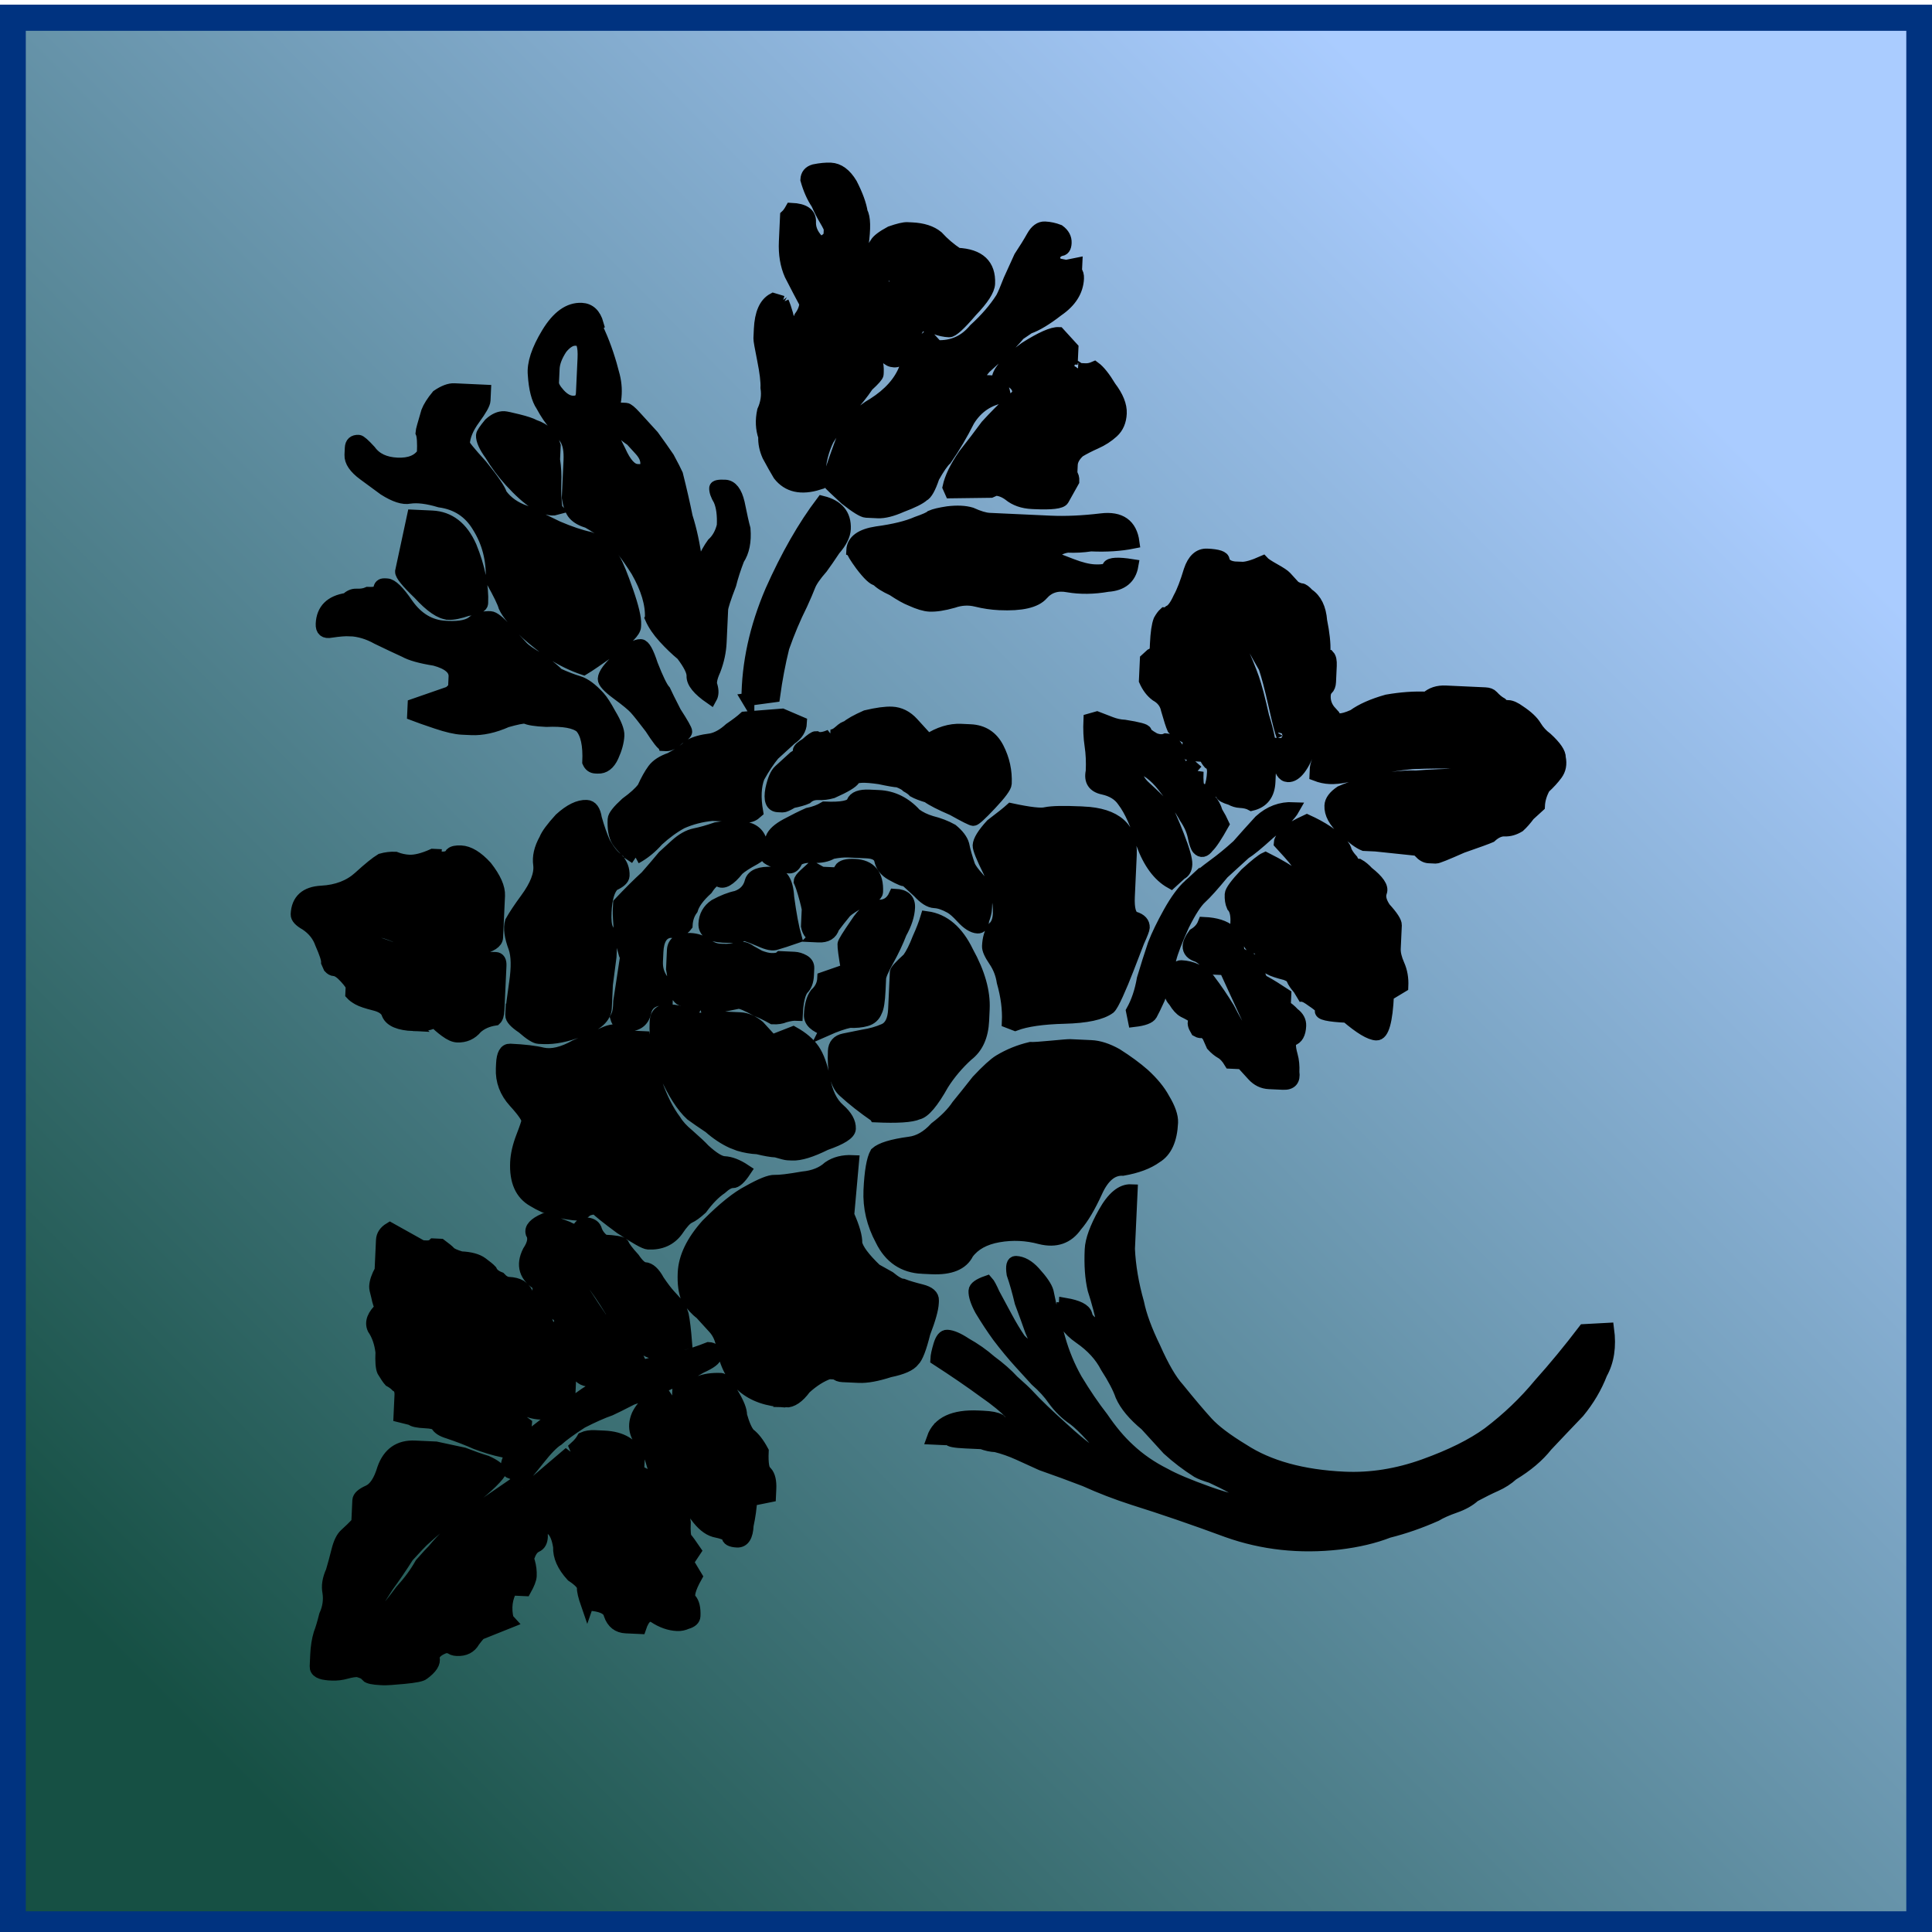
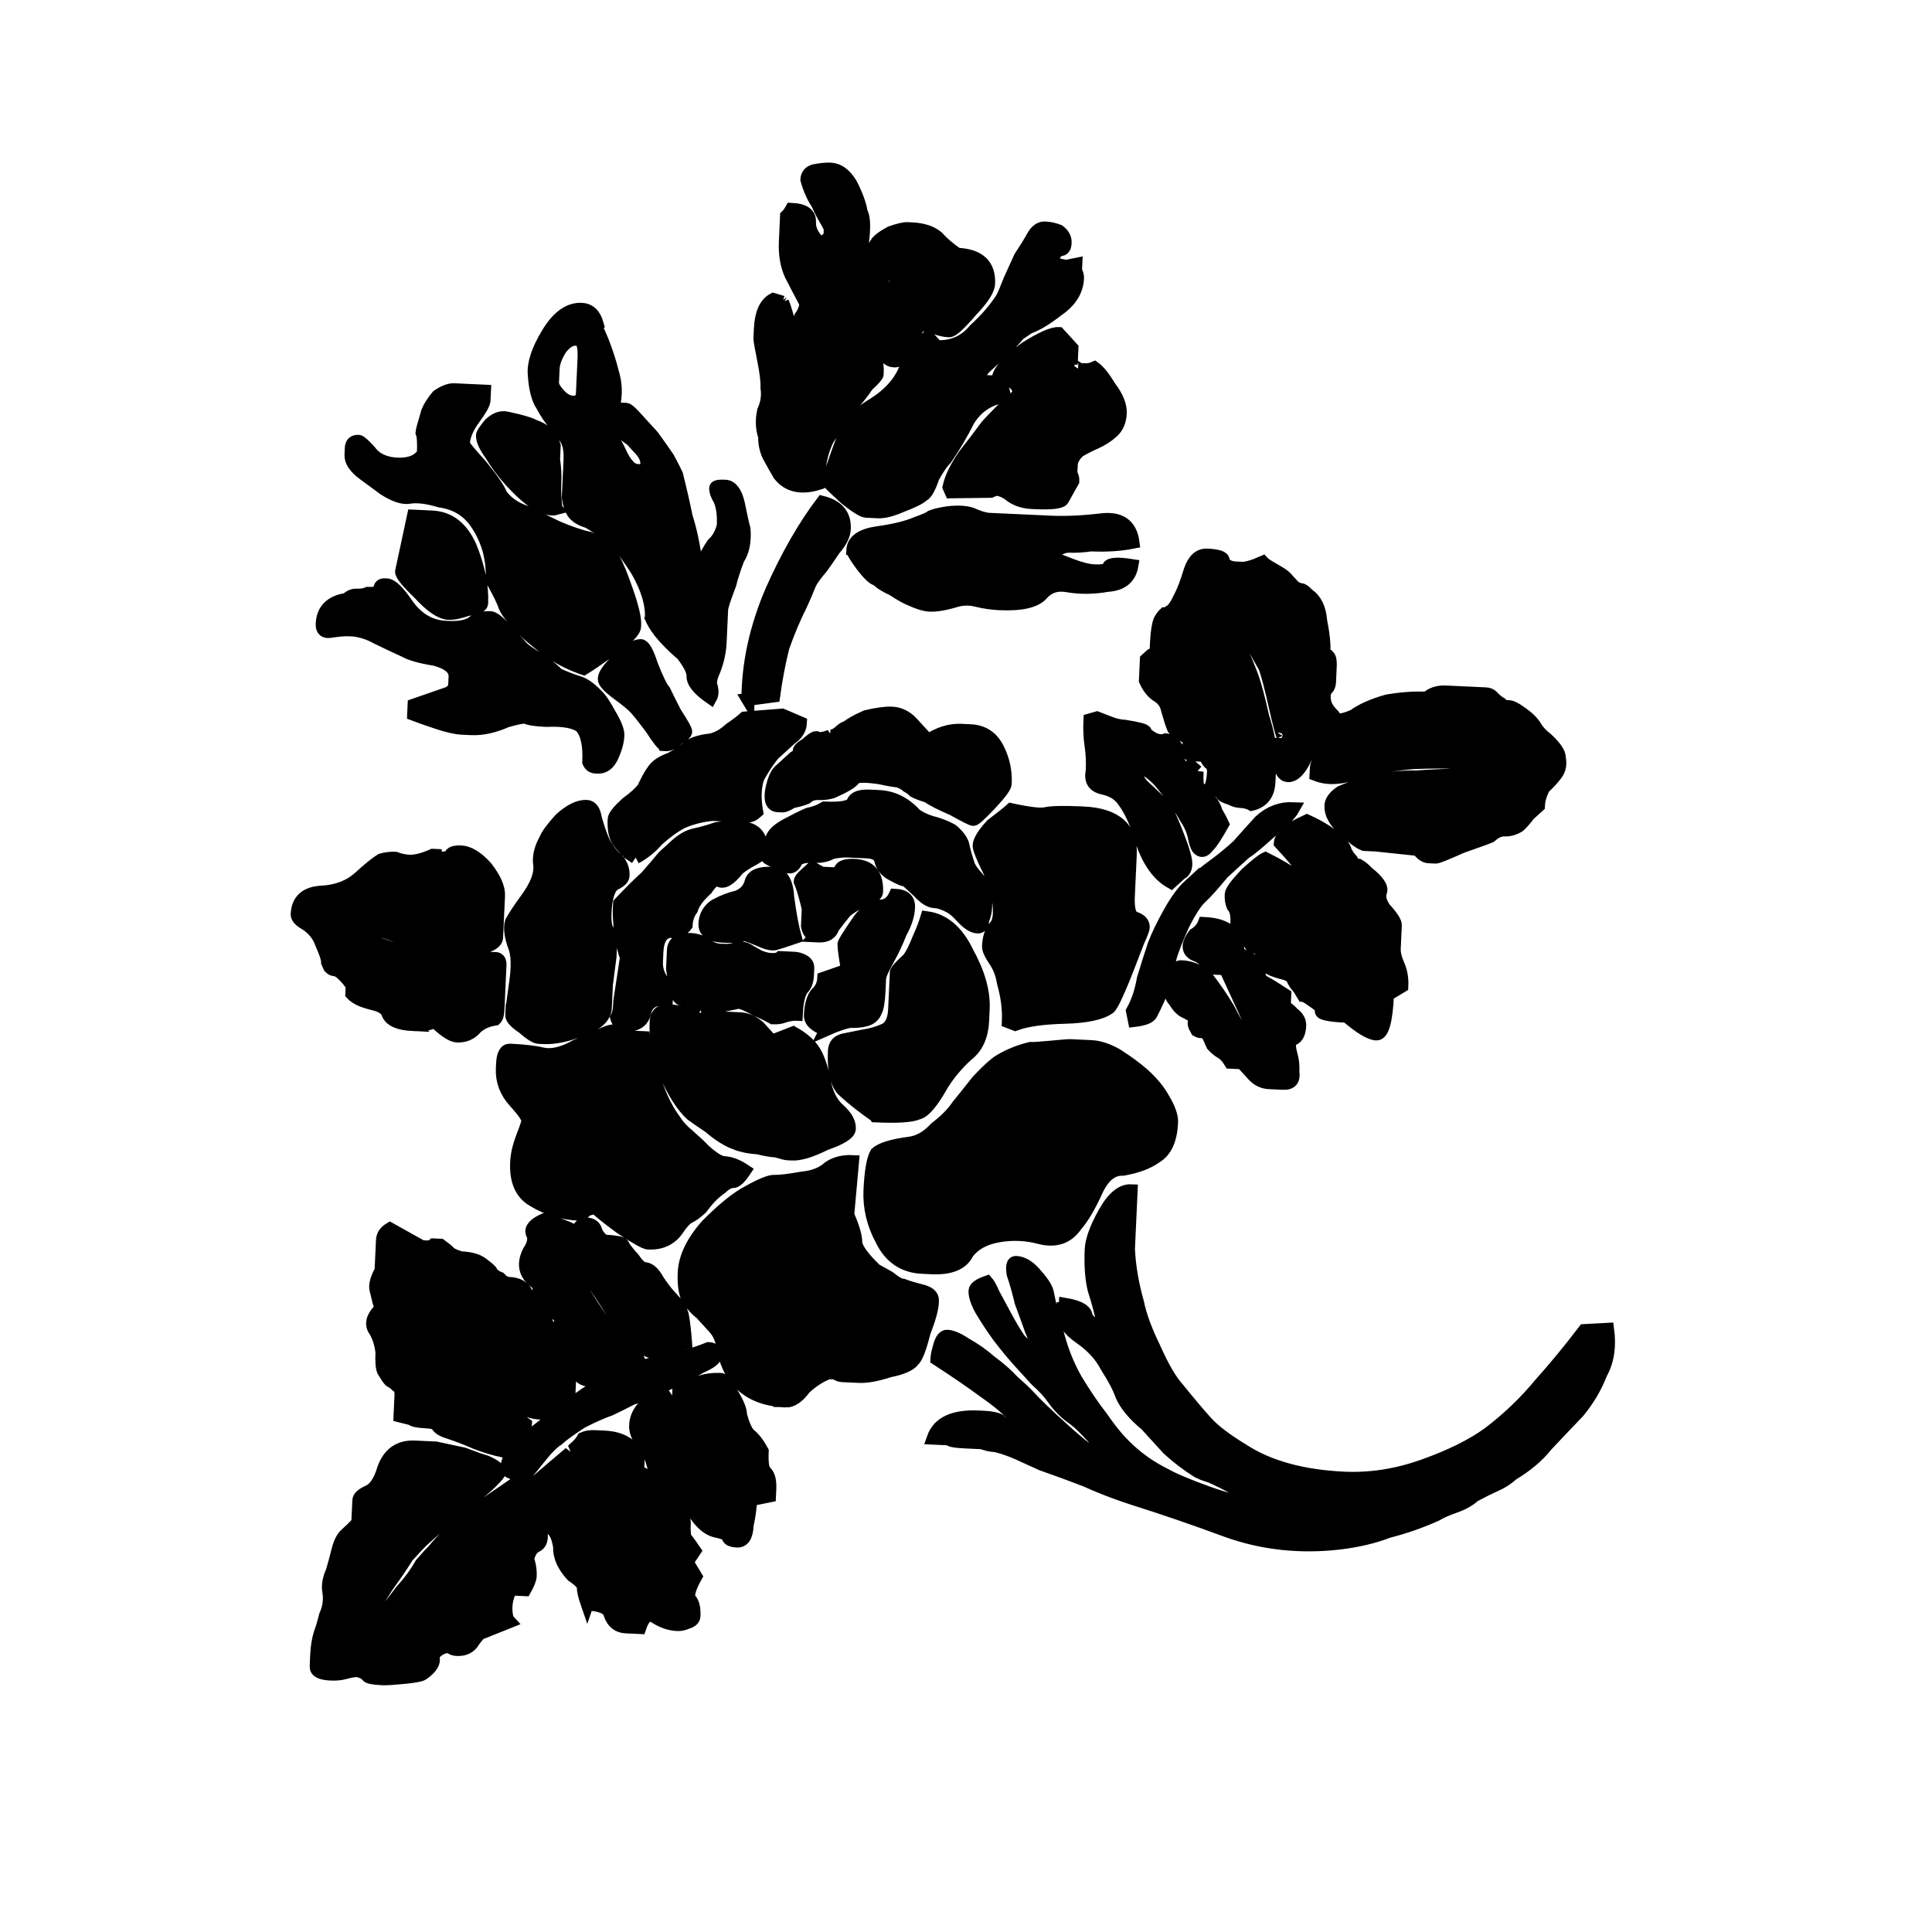
<svg xmlns="http://www.w3.org/2000/svg" xmlns:ns1="http://www.inkscape.org/namespaces/inkscape" xmlns:ns2="http://sodipodi.sourceforge.net/DTD/sodipodi-0.dtd" xmlns:xlink="http://www.w3.org/1999/xlink" width="150" height="150" viewBox="0 0 150 150" id="svg2" version="1.1" ns1:version="0.91 r13725" ns2:docname="111-Jacky.svg">
  <defs id="defs4">
    <linearGradient ns1:collect="always" id="linearGradient4197">
      <stop style="stop-color:#165044;stop-opacity:1" offset="0" id="stop4199" />
      <stop style="stop-color:#aaccff;stop-opacity:1" offset="1" id="stop4201" />
    </linearGradient>
    <linearGradient id="linearGradient4152">
      <stop id="stop4154" offset="0" stop-color="#424343" />
      <stop id="stop4156" offset="0.36" stop-color="#c0ffff" />
      <stop id="stop4158" offset="0.51" stop-color="#ffffff" />
      <stop id="stop4160" offset="0.66" stop-color="#c0ffff" />
      <stop id="stop4162" offset="1" stop-color="#424343" />
    </linearGradient>
    <linearGradient id="linearGradient4178">
      <stop id="stop4180" offset="0" stop-color="#020202" />
      <stop id="stop4182" offset="0.2" stop-color="#01407f" />
      <stop id="stop4184" offset="0.4" stop-color="#127dcf" />
      <stop id="stop4186" offset="0.6" stop-color="#47b1f7" />
      <stop id="stop4188" offset="0.8" stop-color="#97ddfe" />
      <stop id="stop4190" offset="1" stop-color="#fbffff" />
    </linearGradient>
    <linearGradient id="linearGradient4207">
      <stop id="stop4209" offset="0" stop-color="#481318" />
      <stop id="stop4211" offset="0.2" stop-color="#edafb9" />
      <stop id="stop4213" offset="0.4" stop-color="#ffffac" />
      <stop id="stop4215" offset="0.6" stop-color="#402a16" />
      <stop id="stop4217" offset="0.8" stop-color="#454e00" />
      <stop id="stop4219" offset="1" stop-color="#eec28c" />
    </linearGradient>
    <filter ns1:label="3D Marble" ns1:menu="Materials" ns1:menu-tooltip="3D warped marble texture" height="1.5" y="-0.25" width="1.5" x="-0.25" style="color-interpolation-filters:sRGB" id="filter4167">
      <feGaussianBlur stdDeviation="4" result="result8" id="feGaussianBlur4169" />
      <feTurbulence seed="50" result="result7" type="turbulence" numOctaves="7" baseFrequency="0.01 0.01" id="feTurbulence4171" />
      <feColorMatrix result="result5" values="1 0 0 0 0 0 1 0 0 0 0 0 1 0 0 0 0 0 1.4 0 " id="feColorMatrix4173" />
      <feComposite result="result6" in="result5" operator="in" in2="result8" id="feComposite4175" />
      <feDisplacementMap in="result5" xChannelSelector="A" yChannelSelector="A" scale="100" result="result4" in2="result6" id="feDisplacementMap4177" />
      <feFlood flood-opacity="1" flood-color="rgb(224,224,224)" id="feFlood4179" />
      <feComposite result="result2" operator="atop" in2="result4" id="feComposite4181" />
      <feComposite in="result2" operator="atop" in2="SourceGraphic" result="result9" id="feComposite4183" />
      <feBlend result="fbSourceGraphic" mode="darken" in2="result9" id="feBlend4185" />
      <feGaussianBlur stdDeviation="5" in="fbSourceGraphic" result="result0" id="feGaussianBlur4187" />
      <feSpecularLighting in="result0" result="result1" lighting-color="#ffffff" surfaceScale="8" specularConstant="0.8" specularExponent="30" id="feSpecularLighting4189">
        <feDistantLight elevation="55" azimuth="235" id="feDistantLight4191" />
      </feSpecularLighting>
      <feComposite in2="fbSourceGraphic" in="result1" result="result2" operator="in" id="feComposite4193" />
      <feComposite in="fbSourceGraphic" result="result4" operator="arithmetic" k2="1" k3="1" in2="result2" id="feComposite4195" k1="0" k4="0" />
    </filter>
    <linearGradient ns1:collect="always" xlink:href="#linearGradient4197" id="linearGradient4203" x1="-46.549" y1="1056.955" x2="62.411" y2="948.955" gradientUnits="userSpaceOnUse" />
    <clipPath clipPathUnits="userSpaceOnUse" id="clipPath4207">
      <rect y="924.642" x="-61.383" height="147.986" width="147.986" id="rect4209" style="opacity:1;fill:url(#linearGradient4211);fill-opacity:1;fill-rule:evenodd;stroke:#003380;stroke-width:2.014;stroke-miterlimit:4;stroke-dasharray:none;stroke-dashoffset:0;stroke-opacity:1" transform="matrix(-0.046,-0.999,0.999,-0.046,0,0)" />
    </clipPath>
    <linearGradient ns1:collect="always" xlink:href="#linearGradient4197" id="linearGradient4211" gradientUnits="userSpaceOnUse" x1="-46.549" y1="1056.955" x2="62.411" y2="948.955" />
    <clipPath clipPathUnits="userSpaceOnUse" id="clipPath4213">
-       <rect y="924.642" x="-61.383" height="147.986" width="147.986" id="rect4215" style="opacity:1;fill:url(#linearGradient4217);fill-opacity:1;fill-rule:evenodd;stroke:#003380;stroke-width:2.014;stroke-miterlimit:4;stroke-dasharray:none;stroke-dashoffset:0;stroke-opacity:1" />
-     </clipPath>
+       </clipPath>
    <linearGradient ns1:collect="always" xlink:href="#linearGradient4197" id="linearGradient4217" gradientUnits="userSpaceOnUse" x1="-46.549" y1="1056.955" x2="62.411" y2="948.955" />
    <filter ns1:collect="always" style="color-interpolation-filters:sRGB" id="filter4255" x="-0.108" width="1.215" y="-0.095" height="1.19">
      <feGaussianBlur ns1:collect="always" stdDeviation="4.87" id="feGaussianBlur4257" />
    </filter>
  </defs>
  <ns2:namedview id="base" pagecolor="#ffffff" bordercolor="#666666" borderopacity="1.0" ns1:pageopacity="0.0" ns1:pageshadow="2" ns1:zoom="2.9017326" ns1:cx="75" ns1:cy="75" ns1:document-units="px" ns1:current-layer="layer1" showgrid="false" units="px" fit-margin-top="0" fit-margin-left="0" fit-margin-right="0" fit-margin-bottom="0" showborder="false" ns1:window-width="1130" ns1:window-height="943" ns1:window-x="493" ns1:window-y="1" ns1:window-maximized="0" objecttolerance="20">
    <ns1:grid type="xygrid" id="grid6433" spacingx="10" spacingy="10" originx="100" originy="100" />
  </ns2:namedview>
  <g ns1:label="Ebene 1" ns1:groupmode="layer" id="layer1" transform="translate(62.389,-923.635)">
    <g id="g10481">
-       <path id="rect4136" d="m -61.383,924.642 147.986,0 0,147.986 -147.986,0 z" clip-path="url(#clipPath4213)" style="opacity:1;fill:url(#linearGradient4203);fill-opacity:1;fill-rule:evenodd;stroke:#003380;stroke-width:4;stroke-miterlimit:4;stroke-dasharray:none;stroke-dashoffset:0;stroke-opacity:1" transform="matrix(1.014,0,0,1.014,-0.172,-13.589)" />
      <g id="text4219" style="font-style:normal;font-variant:normal;font-weight:normal;font-stretch:normal;font-size:180.915px;line-height:125%;font-family:'Floreale Two';-inkscape-font-specification:'Floreale Two, Normal';text-align:start;letter-spacing:0px;word-spacing:0px;writing-mode:lr-tb;text-anchor:start;fill:#000000;fill-opacity:1;stroke:#000000;stroke-width:1px;stroke-linecap:butt;stroke-linejoin:miter;stroke-opacity:1;filter:url(#filter4255)" clip-path="url(#clipPath4207)" transform="matrix(-0.046,0.999,-0.999,-0.046,0,0)">
        <path style="" id="path10478" d="m 1034.038,-62.552 q 0,0.543 -0.181,1.085 0,0.362 0,1.266 0,1.266 -0.181,1.266 0,0 -0.362,0.724 l 0.362,0 0,0.543 q -1.809,-0.543 -1.809,-3.437 l 0,-0.362 q 0,-0.905 0.181,-1.266 0.362,-0.362 0.362,-0.905 0,-0.905 -0.905,0 -0.724,0.724 -1.628,2.171 -1.085,1.628 -2.352,3.799 -0.362,0 -1.085,-0.181 -0.724,-0.181 -0.724,-0.543 0,-0.543 0.543,-1.447 0.543,-1.085 1.266,-1.99 0.724,-1.085 1.447,-1.809 0.724,-0.905 1.085,-1.266 0.905,-0.905 2.533,-2.895 1.809,-2.171 2.171,-3.256 -0.905,0.181 -1.809,1.085 -0.904,0.905 -1.266,1.447 -0.543,0.905 -1.447,1.628 -0.724,0.543 -1.447,1.447 -0.362,0.362 -1.266,1.266 -0.905,0.905 -1.99,1.809 -0.905,0.724 -1.99,1.447 -0.905,0.543 -1.447,0.543 -0.362,0 -0.724,-0.905 0.181,-0.181 0.904,-0.543 0.905,-0.543 1.809,-1.085 0.905,-0.543 1.628,-1.085 0.724,-0.724 0.724,-1.447 -0.362,0 -1.447,0.543 -0.905,0.362 -2.171,0.905 -1.266,0.362 -2.171,0.724 -0.905,0.181 -0.905,-0.181 0,-0.724 0.724,-1.447 0.905,-0.905 1.447,-1.085 1.447,-0.362 1.99,-0.543 0.543,-0.181 1.628,-0.543 1.628,-0.543 3.076,-1.447 1.628,-1.085 2.895,-2.171 1.447,-1.085 2.352,-2.171 1.085,-1.266 1.809,-2.895 0.543,-1.085 1.266,-3.437 0.724,-2.352 0.724,-3.98 0,-0.362 0,-0.181 0.181,0.181 0,-0.181 -0.181,0.181 -0.543,0.905 -0.362,0.724 -0.724,1.628 -0.362,0.724 -0.724,1.628 -0.181,0.724 -0.362,1.085 -0.724,1.266 -1.628,2.352 -0.905,0.905 -1.809,1.809 -1.085,1.447 -2.171,1.99 -0.905,0.362 -2.171,1.266 -1.266,0.724 -2.171,2.171 -0.905,1.447 -1.99,1.447 -0.181,0 -0.181,0 0,-0.181 -0.362,-0.181 0.181,-1.447 0.724,-1.628 0.724,-0.181 0.904,-1.447 -1.447,0.362 -2.895,0.905 -1.266,0.362 -3.076,0.362 -1.085,0 -2.895,-0.905 -1.809,-0.905 -1.809,-1.99 2.533,0 4.523,0 1.99,-0.181 4.161,-0.905 1.447,-0.362 3.437,-1.447 2.171,-1.085 3.076,-1.99 1.628,-1.447 2.533,-2.352 0.905,-0.905 1.99,-2.895 1.809,-3.076 1.809,-7.96 0,-3.076 -1.266,-6.151 -1.266,-3.076 -2.714,-4.885 -1.809,-2.171 -3.98,-3.799 -1.99,-1.628 -4.342,-3.256 l -0.181,-1.809 q 1.99,-0.362 3.437,0.362 1.628,0.543 3.075,1.628 1.447,1.266 2.714,2.352 1.266,0.905 2.352,2.533 0.543,0.543 0.904,1.266 0.362,0.724 0.905,1.628 0.543,0.543 0.905,1.447 0.362,0.905 0.724,1.447 0.905,1.809 1.447,3.618 0.724,1.628 1.085,3.799 0.724,4.523 -0.543,8.684 -1.266,3.98 -2.171,7.418 -0.543,1.99 -1.266,3.799 -0.543,1.628 -1.085,3.437 -0.362,0.905 -0.724,1.809 -0.362,0.905 -0.543,1.809 z m -13.569,6.332 q 0,2.171 -1.99,3.256 -1.809,1.085 -3.799,1.085 -2.171,0 -2.895,-0.362 -0.543,-0.543 -0.905,-2.533 -0.181,-1.085 -1.266,-1.99 -0.905,-1.085 -1.809,-1.628 -0.724,-0.543 -1.99,-1.447 -1.266,-1.085 -1.628,-1.628 -0.724,-1.085 -1.085,-2.352 0,-0.362 -0.181,-1.628 -0.181,-1.266 -0.181,-1.447 l 0,-1.628 q 0,-0.905 0.543,-1.99 0.724,-1.266 1.447,-2.171 0.905,-1.085 1.809,-1.628 1.085,-0.724 1.809,-0.724 1.99,0 2.714,1.085 0.724,0.905 1.085,2.533 0,1.266 1.809,1.99 1.809,0.724 2.714,1.447 1.447,0.905 1.085,2.714 -0.362,1.628 0,3.256 0.362,1.628 1.447,2.352 1.266,0.543 1.266,2.714 l 0,0.724 z m 10.855,10.131 q 0,4.161 -3.98,5.066 -0.905,0.181 -1.447,0.724 -0.543,0.543 -1.085,1.085 -0.362,0.543 -1.085,1.085 -0.724,0.362 -1.99,0.362 -1.809,0 -3.799,-1.628 -1.99,-1.809 -2.714,-3.076 -0.905,-1.447 -0.905,-1.99 0,-0.543 -0.362,-2.171 -0.181,-1.266 -0.905,-1.99 -0.543,-0.724 -0.543,-1.809 l 4.161,0.181 q 1.447,-0.724 2.171,-0.724 0.724,-0.181 1.99,-1.628 0.181,-0.362 0.543,-1.085 0.543,-0.724 0.543,-1.085 0.181,-0.543 0.362,-1.447 0.181,-0.905 0.724,-0.905 l 0.181,0 q 0.724,0 2.352,0.543 1.809,0.362 2.171,0.724 0.543,0.362 0.905,1.809 0.543,1.447 0.543,2.352 l 0,1.266 q 0,0.362 -0.181,0.543 0,0.181 0,0.543 0.362,0.905 1.266,1.809 1.085,0.724 1.085,1.447 z m 22.795,34.374 q 0,1.085 -0.543,1.085 l -0.905,0 q -0.905,0 -1.628,-0.181 -0.543,-0.181 -1.447,-0.362 -0.905,-0.362 -1.809,-0.181 -0.724,0.181 -1.628,-0.181 -0.724,-0.181 -1.628,-0.362 -0.905,-0.181 -1.266,-0.543 -1.085,-1.085 -1.085,-0.905 0,0 -1.628,0 -0.362,0 -0.724,-0.724 -0.362,-0.724 -1.809,-1.085 -1.809,-0.543 -1.809,-2.352 0,-0.724 0,-1.628 0.181,-1.085 0.362,-2.171 0.362,-1.085 0.543,-1.809 0.362,-0.905 0.724,-1.085 0.905,0.543 2.714,2.714 1.809,1.99 2.895,3.076 0.181,0.181 1.266,1.085 1.266,0.724 2.352,1.447 1.266,0.724 2.171,1.266 1.085,0.362 1.085,-0.181 0,0 -0.905,-0.724 -0.905,-0.724 -1.99,-1.447 -1.085,-0.905 -2.171,-1.447 -0.905,-0.724 -1.085,-0.905 -1.447,-1.085 -2.895,-2.714 -1.266,-1.628 -2.352,-3.076 0.362,-0.724 1.628,-1.628 1.266,-0.905 2.171,-0.905 0.543,0 0.724,0.362 0.181,0.362 0.724,0.543 0.181,0.181 0.543,0 0.543,-0.181 1.085,-0.181 0.362,0 1.085,0.362 l 0,1.085 q 1.085,0.543 2.352,0.181 l 0.181,-0.181 0.905,1.99 -0.181,0 q 0.362,0.362 0.904,0.724 0.724,0.362 0.724,1.266 0,0.362 -0.181,0.543 0,0 0,0.362 0.362,0.905 0.905,0.905 0.543,-0.181 1.266,0.724 0.181,0.181 0.362,1.447 0.181,1.266 0.181,1.628 l 0,0.181 q 0,0.905 -0.181,1.085 -0.181,0 -0.362,0.724 0,0.362 0.181,0.905 0.181,0.543 0.181,1.085 l 0,0.181 z M 946.113,-41.928 q 0.362,-0.181 0.905,-0.362 0.724,-0.181 0.724,-0.543 0,-0.362 -0.543,-0.543 -0.543,-0.362 -1.085,-0.362 -0.905,0.543 -2.171,1.266 -1.085,0.543 -2.533,0.543 l -1.266,0 q -0.543,0 -0.724,0 -0.181,-0.181 -0.543,-0.362 0,-1.447 0.905,-1.447 0.905,0 1.628,-0.905 -0.362,-0.724 -0.724,-0.724 l -0.362,0 q -0.181,0 -0.724,0.362 -0.543,0.362 -1.266,0.724 -0.724,0.543 -1.809,0.905 -0.543,0 -0.724,-0.543 -0.181,-0.724 -0.181,-1.266 0,-0.905 1.085,-1.628 1.266,-0.724 2.171,-0.905 0.543,-0.362 2.533,-0.181 1.99,0 2.533,-0.362 -0.362,-0.543 -1.266,-0.362 -0.905,0 -1.447,-0.362 -0.362,-0.181 -0.905,-1.085 -0.362,-0.905 -0.362,-1.266 l 0,-0.362 q 0,-1.266 0.543,-1.99 0.724,-0.724 1.266,-1.628 0,-2.533 2.171,-2.533 0.724,0 2.171,1.266 1.628,1.266 1.628,1.628 0,0.543 -0.181,1.085 -0.181,0.362 -0.181,1.266 0.362,0.181 1.628,0.724 1.266,0.362 1.266,1.085 0,0.724 -1.085,1.085 -1.085,0.181 -1.809,0.181 l -0.181,0 q -0.543,0 -0.724,-0.362 0,-0.362 -1.085,-0.543 -0.362,0 -1.085,-0.181 -0.724,-0.181 -0.724,0.543 0,0.543 0.181,0.905 l 0.181,-0.181 0.724,-0.543 q 0.905,0.362 1.628,0.905 0.724,0.362 1.447,0.362 1.085,0 1.809,-0.362 0.724,-0.543 1.628,-0.543 l 0.181,0 q 0.181,0 0.905,0.724 0.905,0.543 1.99,1.447 1.085,0.724 2.352,1.447 1.266,0.543 2.714,0.543 l 0.724,0 q 0.724,1.99 -0.543,3.076 -0.543,0.362 -1.447,0.905 -0.724,0.362 -1.447,0.362 -0.905,0.362 -1.99,0.181 -0.905,-0.362 -1.809,-0.181 -0.724,0 -2.171,0.362 -1.447,0.362 -1.628,0.362 l -0.724,0 q -1.809,0 -2.352,-0.905 l 0.181,-0.724 z m 101.674,10.493 q -0.905,0.362 -1.266,0.362 -0.362,0 -0.905,0.905 -1.085,1.085 -2.171,1.085 -0.905,0.181 -1.266,0.543 -0.362,0.181 -0.905,0.724 -0.724,0.543 -1.266,0.724 -0.362,0.181 -1.085,0.543 l -2.533,-2.714 q 0.362,-0.543 2.533,-1.266 2.171,-0.724 3.076,-1.266 0.543,-0.362 2.171,-1.809 1.628,-1.447 1.628,-2.352 l -0.181,-0.181 q -1.085,0.724 -1.99,1.809 -0.904,0.905 -2.352,1.809 -1.447,0.905 -2.895,1.447 -1.266,0.362 -2.714,1.085 -0.362,-0.362 -0.724,-0.543 -0.181,-0.362 -0.181,-0.905 l 0,-0.724 q 0,-1.99 1.447,-2.714 l 1.085,0 0.724,-1.628 -2.533,0.905 q -1.085,1.447 -2.533,0.905 -1.266,-0.543 -1.628,-1.99 0.724,-0.543 1.809,-0.905 1.266,-0.362 2.171,-1.085 0.724,-0.362 1.628,-0.905 1.085,-0.543 1.447,-1.447 -1.447,0.362 -3.256,1.809 -1.628,1.447 -4.161,1.447 -0.362,-0.724 -0.724,-1.447 -0.362,-0.724 -0.362,-1.809 0,-0.181 1.085,-0.905 1.085,-0.724 1.628,-0.724 1.085,-0.362 1.447,-0.724 0.362,-0.543 1.266,-1.085 1.447,0 1.628,-0.362 0.362,-0.362 1.266,-0.362 l 0.543,0 0.362,1.447 q 0.905,0 1.99,0.181 1.266,0 1.266,0.724 0,0.724 -0.362,0.724 -0.181,0 -0.362,1.085 -0.181,0.724 -1.085,1.447 -0.724,0.543 -0.543,0.724 0.181,0.181 -0.543,0.724 -0.543,0.181 -0.905,0.181 -0.181,0 -0.181,0.724 l 1.085,0 q 0.724,0 0.543,-0.543 0,-0.724 1.085,-0.905 1.085,0 1.266,-0.181 0.181,-0.181 0.905,-0.724 l 0.905,0.543 1.085,-0.724 q 1.447,0.724 1.809,0.362 0.362,-0.362 1.266,-0.362 0.362,0 0.543,0.543 0.181,0.362 0.181,0.724 0,0.905 -0.543,1.809 -0.362,0.724 0.905,1.085 l 0,1.085 q 0,0.905 -0.905,1.266 -0.724,0.181 -0.724,1.809 z m -82.678,-47.038 q 0,-0.543 -0.543,-1.628 0.181,-0.181 0.543,-0.905 0.362,-0.724 0.543,-0.905 0.362,-0.362 0.362,-0.362 0,0 0.362,-0.362 0.181,-0.362 0.181,-0.543 0,-0.181 0.362,-0.543 0.543,-0.905 1.99,-1.085 1.447,-0.362 2.352,-0.362 0.362,-0.181 0.362,-0.362 0.181,-0.181 0.724,-0.181 l 1.266,0 q 0.362,0 0.543,0.181 0.181,0.181 0.543,0.181 0.724,0 1.266,-0.543 0.543,0.543 2.714,1.447 2.352,0.724 2.352,1.628 0,0.543 -1.085,0.724 -0.905,0 -1.447,0 -0.362,0 -0.362,0 0.181,0 -0.181,-0.181 -0.362,0.181 -2.352,0.724 -1.99,0.543 -2.895,0.905 -0.543,0.362 -2.352,1.447 -1.809,0.905 -2.171,1.266 0.905,0.362 2.714,-0.543 1.809,-0.905 2.714,-1.266 0.905,-0.362 2.895,-0.905 1.99,-0.724 3.076,-0.724 l 1.99,0 q 1.447,0 1.809,1.266 -0.181,0.362 -0.181,0.905 0,0.362 -0.181,0.724 -0.181,0.724 -0.362,0.724 -0.181,0 -0.362,0.905 -0.543,-0.181 -1.266,-0.181 -0.543,0 -0.724,0.362 -0.181,0.181 -0.543,0.362 0,1.447 -0.181,1.447 0,-0.181 -1.085,-0.181 -0.362,0.905 -0.724,1.266 -0.362,0.181 -1.447,0.543 -0.724,0.181 -1.085,0.905 -0.362,0.543 -1.085,0.905 l -1.628,0 q -0.181,-0.181 -0.362,-0.362 -0.181,-0.362 -0.543,-0.362 l -0.362,0 q -1.266,0 -1.809,-0.181 -0.362,-0.181 -0.543,-0.362 0,-0.181 -0.181,-0.362 -0.181,-0.362 -1.085,-0.724 -0.724,-0.362 -2.171,-0.724 -1.266,-0.362 -1.266,-1.266 0,-1.266 0.362,-1.266 0.543,-0.181 0.543,-1.085 l 0,-0.362 z m 45.41,53.37 q -0.362,0 -1.447,1.085 -1.085,1.085 -2.533,1.085 l -0.362,0 q -1.085,0 -1.085,-0.543 0,-1.628 0.181,-2.533 0.181,-1.085 -0.724,-2.533 l -1.085,-2.171 q -0.362,-0.724 -0.181,-1.085 0.362,-0.362 0.362,-1.266 l 0,-0.724 q 1.809,-0.362 3.437,-1.085 1.809,-0.724 2.895,-1.628 0.543,-0.362 1.085,-1.085 0.724,-0.905 1.085,-1.266 0.905,-1.085 0.905,-1.628 0,-0.724 0.543,-1.628 0.905,0.543 0.905,0.905 0,0.362 0.543,0.905 0.543,0.724 1.628,1.447 0.543,0.543 0.724,0.905 0.181,0.362 1.085,0.905 1.085,0.724 1.085,2.171 0,0.362 -1.085,2.171 -1.085,1.628 -1.447,1.99 0,0.362 0.181,0.724 0.362,0.362 0.362,0.543 0,1.99 -0.905,3.618 -0.724,1.447 -2.895,1.447 -0.904,0 -1.99,-0.362 -1.085,-0.362 -1.266,-0.362 z m -55.903,-0.905 q 0,-0.724 -0.724,-0.724 l -0.543,0 q -0.724,0 -2.171,0 -1.447,0 -1.447,0.543 l 0,0.181 q 0,0.543 0.724,1.085 0.905,0.543 1.628,0.543 l 1.085,0 q 0.362,0 0.905,-0.543 0.543,-0.543 0.543,-1.085 z m 16.463,-6.875 q -1.628,0 -3.618,1.266 -1.809,1.266 -2.533,2.171 -0.724,1.085 -1.085,1.809 -0.181,0.724 -0.543,1.085 -0.362,0.362 -1.266,0.543 -0.905,0 -2.895,0 -1.085,0 -1.628,0.362 -0.543,0.362 -1.085,0.905 -0.543,0.543 -1.447,1.085 -0.724,0.543 -2.352,0.724 -1.266,0.181 -3.256,-0.905 -1.99,-1.085 -1.99,-2.533 0,-0.905 1.085,-1.266 l 0.724,1.266 0,-1.447 q 1.447,-0.724 3.256,-1.266 1.809,-0.543 3.799,0.362 0.724,-0.362 1.99,-1.085 1.447,-0.724 1.447,-1.447 l 0,-0.181 q 0,-0.543 -0.543,-0.543 -0.543,0 -1.085,0.543 -0.362,0.362 -0.724,0.724 -0.543,0.905 -0.905,0.905 -0.181,0 -1.085,0.362 -0.181,-0.362 -0.362,-0.362 0,-0.181 0,-0.362 0,-0.181 0.543,-0.724 0.724,-0.724 1.447,-1.447 0.905,-0.724 1.628,-1.266 0.905,-0.543 1.266,-0.724 1.809,-0.543 3.256,-0.905 1.447,-0.543 3.437,-0.905 l 0,-0.543 q -0.905,-0.362 -1.447,-0.724 -0.543,-0.543 -1.447,-0.724 -1.266,0 -1.99,0.362 -0.543,0.362 -0.905,0.362 -0.181,0 -0.181,-0.724 0,-0.724 1.266,-1.085 1.447,-0.362 1.99,-0.543 1.447,-0.181 2.352,0.362 1.085,0.362 1.99,0.543 1.628,0.543 1.99,0.543 0.543,0 2.533,0 1.085,0 2.171,0.362 0.905,0.362 1.266,0.181 0.543,-0.181 0.905,0 -0.905,1.447 -1.628,1.447 -0.543,0 -1.628,0.905 -0.543,0.724 -1.266,1.447 -0.724,0.724 -1.447,1.085 z m 13.569,-34.193 q 0,-3.799 3.076,-3.799 l 3.256,0 q 1.447,0 1.628,-0.543 0.181,-0.724 0.724,-0.724 0.181,0 1.085,0.362 1.085,0.362 2.171,0.724 1.085,0.362 1.99,0.724 0.905,0.362 1.085,0.543 0.724,0.905 0.905,3.437 0.181,2.533 0.724,3.799 l -0.181,0.543 q -1.447,0 -3.076,0.543 -0.905,0.181 -1.628,0.724 -0.724,0.543 -1.085,0.543 -0.905,0 -1.447,-0.362 -0.362,-0.362 -1.085,-0.362 -1.447,0 -3.256,0.905 -1.628,0.905 -1.99,0.905 -0.543,0 -1.628,-0.905 -0.905,-1.085 -1.266,-1.447 0.362,-2.171 0.181,-2.714 -0.181,-0.724 -0.181,-2.714 l 0,-0.181 z m -10.131,-26.233 q -0.543,-0.543 -0.543,-1.447 l 0,-0.543 0,-2.533 q 0,-0.362 0.181,-0.543 0.362,-0.362 0.543,-0.724 0.362,-0.362 0.181,-0.543 0,-0.362 0.362,-0.905 0.543,-0.905 1.085,-1.266 0.543,-0.362 0.905,-0.905 0.905,-1.085 1.447,-1.085 0.724,-0.181 1.266,0.181 0.543,0.362 1.085,0.905 0.724,0.362 1.447,0.362 0.362,0.362 0.724,0.724 0.543,0.362 0.905,0.724 0.362,0.543 0.362,1.085 0,0.543 0.543,1.085 0.181,0.362 0.905,2.171 0.905,1.809 0.905,1.99 l 0,0.543 q 0,0.362 -0.362,0.724 -0.362,0.181 -0.181,0.362 l -0.181,3.076 0,0.905 q -0.181,0.543 -1.085,1.628 -0.905,1.085 -1.809,1.085 -0.543,0 -1.085,-0.724 -0.362,-0.724 -0.724,-1.809 -0.362,-1.085 -0.543,-2.171 -0.181,-1.085 -0.181,-1.809 -0.181,-1.447 -0.362,-3.98 -0.181,-2.533 -0.905,-3.256 l -0.543,0.724 q 0.543,1.809 0.543,3.437 0,1.447 0.181,3.437 0.181,1.447 0.724,3.437 0.724,1.809 0.724,2.895 0,0.543 -0.181,1.085 l -0.543,0 q -0.181,0 -1.266,-0.362 -1.085,-0.362 -1.447,-0.543 -0.905,-0.362 -1.085,-0.724 0,-0.362 -0.362,-1.085 -0.724,-0.905 -1.266,-2.533 -0.362,-1.628 -0.362,-3.076 z m 51.018,78.879 q -0.181,0.181 -0.905,0.362 -0.543,0.181 -0.724,0.181 -0.543,0 -1.266,-0.362 l -1.447,0 q -0.362,0 -0.905,0 -0.543,0 -0.905,-0.543 l 1.266,-2.533 0,-0.362 q 0,-0.362 -0.181,-0.543 0,-0.181 0,-0.543 0.362,-0.543 0.543,-0.724 0.181,-0.181 0.362,-0.905 0,-1.085 0.362,-1.628 0.362,-0.543 0.543,-0.724 0.362,-0.181 0.543,-0.724 0.362,-0.362 0.362,-0.724 0,-0.543 0.181,-0.905 0.362,-0.543 0.724,-0.543 0.543,0 0.905,-0.362 0.362,-0.362 0.362,-0.724 0.181,-0.362 0.724,-0.543 0.724,-0.362 1.085,-0.362 0.362,-0.181 0.362,-0.181 0.181,0 0.362,-0.181 0.362,-0.362 0.905,-1.266 l 2.714,0 q 0.362,0.181 0.905,0.905 0.724,0.724 0.724,1.266 0,1.447 -1.447,3.076 -1.266,1.628 -2.171,2.533 -0.904,0.724 -2.895,1.99 -1.809,1.085 -2.171,1.99 0.905,-0.181 2.895,-1.628 1.99,-1.447 2.714,-1.99 0.543,-0.724 0.905,-1.085 0.543,-0.543 1.266,-1.266 0.362,-0.362 1.085,-1.447 l 0.724,-1.085 q 0.543,0 1.085,0.724 0.724,0.543 1.085,0.905 -0.181,1.085 -0.543,2.171 -0.362,0.905 -0.724,2.171 -0.181,0.724 -0.543,0.905 -0.181,0.181 -0.181,0.905 0,0.905 -0.181,1.085 0,0 -0.181,0.905 l -1.628,0 q -0.543,0 -0.724,0.362 -0.181,0.181 -0.362,0.543 -0.181,0.181 -0.724,0.543 -0.362,0.181 -1.447,0.181 -1.085,0.181 -1.809,0.724 -0.724,0.362 -1.628,-0.543 z m -22.072,-1.447 q 0,1.628 -0.724,1.99 -0.543,0.181 -0.724,1.085 -0.181,0.905 -0.362,1.266 -0.181,0.362 -0.362,0.543 -0.181,0 -0.543,0 -0.181,0 -0.724,0.543 -0.543,0.543 -0.543,0.905 0,0.181 -0.181,0.362 0,0 -0.362,0.181 -0.362,0 -1.447,0.543 -0.905,0.362 -1.447,1.266 -0.362,0.724 -0.724,0.724 -1.628,0 -1.809,-1.809 -0.181,-1.809 -1.266,-2.895 -1.085,-1.085 -1.447,-1.628 -0.181,-0.543 -0.181,-1.085 0.181,-0.543 0.181,-1.085 0,-0.724 -0.543,-1.809 0,-0.181 0,-0.181 0.181,0 0.181,-0.362 l 0,-0.181 q 0,-0.543 -0.362,-0.724 -0.181,-0.181 -0.181,-0.724 0,-0.905 1.085,-1.99 1.266,-1.085 2.171,-1.085 l 0.181,0 2.895,0 0.181,0 q 0.543,0 0.905,1.266 0.362,1.085 0.362,1.628 l 0,1.447 q 0,1.447 -0.724,2.895 -0.724,1.266 -0.724,2.895 0,0.362 0.362,0.362 0.362,0 0.905,-1.99 0.724,-2.171 0.905,-2.714 0.543,-1.447 0,-3.076 -0.362,-1.628 -0.362,-2.714 0,-0.362 0.543,-0.362 l 3.437,0 q 0.543,0 0.724,0.181 0.181,0.905 0.724,1.447 0.724,0.543 0.724,1.447 0,0.362 -0.362,0.905 -0.362,0.543 -0.724,0.905 0.362,0.362 0.362,1.628 z m -34.736,-4.523 q -2.352,0 -4.161,1.266 -1.628,1.085 -1.809,3.076 -0.362,1.447 -0.181,2.352 0.181,0.724 -0.543,1.99 -0.362,0.543 -1.085,1.628 -0.724,1.085 -1.447,1.085 l -0.543,0 q -0.543,0 -0.543,-0.543 0,-0.181 0.724,-0.905 0.905,-0.724 0.905,-2.171 0,-1.447 -0.905,-1.99 -1.266,0 -1.628,0.181 -0.181,0 -1.628,-0.362 -0.543,-0.181 -1.266,-0.724 -0.543,-0.724 -0.543,-1.266 l 0,-2.352 0.724,0 q 0.362,0 1.447,0.724 1.085,0.724 1.99,0.724 0.181,0 1.628,-1.447 1.628,-1.447 2.171,-1.628 0.905,-0.724 1.266,-1.99 0.543,-1.266 1.085,-2.533 0.543,-1.447 0.724,-2.533 0.362,-1.085 1.628,-1.99 0.543,-0.362 2.352,-1.085 1.809,-0.724 2.533,-0.724 l 0.181,0 q 0.543,0 1.809,1.628 1.266,1.628 1.628,2.171 -0.362,1.266 -1.085,2.533 -0.724,1.085 -1.447,1.99 -1.266,1.447 -1.99,1.809 -0.543,0.181 -1.99,1.085 z m -26.595,-42.153 q 0.362,0.543 0.362,0.905 0.181,0.181 0.724,0.181 0,-1.266 -0.543,-1.266 -0.362,0 -0.362,0 0.181,0 -0.181,0.181 z m 9.408,4.885 q 0,-0.905 0,-1.266 0.181,-0.362 1.085,-0.543 0.362,1.809 1.99,2.714 1.628,0.724 3.076,1.628 0.362,0.362 1.447,0.905 1.266,0.362 1.447,0.724 0.362,0.362 0.905,1.628 0.543,1.085 0.543,1.809 l 0,0.905 q 0,0.362 -0.905,1.628 -0.905,1.085 -1.266,1.447 -1.99,-0.543 -3.618,-1.085 -1.628,-0.724 -2.533,-2.171 -1.266,-1.809 -2.895,-2.352 -1.447,-0.543 -2.533,-1.628 l 0.724,-0.724 q 0,-1.809 -1.447,-2.895 -1.266,-1.266 -2.533,-1.99 -0.362,-0.181 -1.447,-0.543 -0.905,-0.362 -1.809,-0.724 -0.905,-0.543 -1.628,-0.905 -0.724,-0.362 -0.724,-0.905 0,-0.543 0.181,-1.085 0.362,-0.543 0.905,-0.543 0.543,0 0.543,0.362 0.181,0.362 0.543,0.543 l 0.905,-0.362 -0.362,-1.447 q 0.362,0 0.543,0 0.181,-0.181 0.543,-0.181 1.447,0 2.533,1.447 1.085,1.266 1.447,2.171 0,0 0.543,0.724 0.724,0.543 1.447,1.266 0.724,0.724 1.266,1.266 0.724,0.543 0.724,0.543 l 0.362,-0.362 z m 44.686,-30.575 q -1.085,0.181 -3.076,1.085 -1.809,0.724 -2.533,1.085 -1.085,1.085 -2.171,1.809 -0.543,0.181 -1.447,1.085 l -0.724,0.724 q -0.362,0 -1.085,-0.724 -0.543,-0.905 -0.724,-1.266 0.724,-1.809 1.628,-2.714 0.362,-0.362 0.543,-0.362 0.362,-0.181 0.724,-0.543 0.362,-0.181 0.362,-0.543 0.181,-0.362 0.543,-0.724 0.905,-1.266 1.447,-1.085 0.543,0.181 1.266,-0.362 0.905,-0.905 1.266,-0.905 0.362,0 1.809,0 0.543,0 1.266,-0.362 0.724,-0.362 1.628,-0.362 l 0.724,1.085 q 3.076,0 3.076,0.724 0,0.724 -1.266,2.352 0,2.171 -0.362,1.99 -0.181,-0.181 -0.724,0.724 -0.362,0.543 -0.362,0.724 0,0 -0.543,0.362 -0.362,0.362 -0.724,0.543 -0.181,0 -0.362,0.543 -0.181,0.905 -0.362,1.266 -0.181,0.181 -0.362,0.362 -0.181,0 -0.543,0 -0.181,0 -0.362,0.362 -0.543,0.362 -0.362,0.543 0.181,0.181 -0.543,0.543 -0.724,0.181 -1.266,0.905 -0.905,0 -1.266,0.362 -0.362,0.181 -0.905,0.181 -0.362,0 -1.628,-1.085 -1.085,-1.085 -1.266,-1.447 0.724,-1.628 1.266,-2.352 0.724,-0.724 2.352,-1.628 0.905,-0.362 2.714,-1.266 1.99,-0.905 2.352,-1.628 z m 15.921,42.877 q 0,0.181 -0.181,0.905 0,0.543 -0.181,1.447 0,0.724 -0.181,1.447 -0.181,0.543 -0.181,0.543 -0.362,0.905 -1.085,1.809 -0.543,0.905 -0.904,1.447 -0.905,1.085 -3.076,2.171 -1.99,0.905 -3.98,0.905 -0.905,0 -0.905,-0.905 l 0,-0.181 q 0,-0.543 0.181,-1.085 0.362,-0.543 0.362,-1.447 0,-0.905 -0.181,-1.266 0,-0.543 0,-1.447 l 0,-0.181 q 0,-0.724 0.543,-1.447 0.724,-0.724 1.085,-1.085 l -0.724,-1.628 q 0.543,-1.085 1.266,-1.628 0.724,-0.543 2.171,-0.905 1.628,-0.362 2.352,-1.266 0.724,-0.905 1.447,-0.905 0.543,0 1.266,1.809 0.905,1.628 0.905,2.533 l 0,0.362 z m -39.078,35.821 q 0,0.543 0.181,1.447 0.181,0.724 -0.543,0.724 -1.628,0 -1.99,-1.809 -0.362,-0.362 -0.362,-0.724 0,-0.543 -0.181,-0.905 0,-0.905 -0.362,-0.905 -0.362,0 -0.362,-0.362 l 0,-0.181 q 0,-0.543 1.447,-1.628 1.628,-1.266 1.628,-3.076 l 0,-0.181 q 0,-1.447 -0.543,-1.99 -0.362,-0.543 -0.362,-1.266 0,-0.362 0.905,-1.266 0.905,-0.905 1.266,-1.266 0.362,-0.362 0.905,-1.447 0.724,-1.085 1.085,-1.447 0.362,-0.905 0.543,-1.628 0.181,-0.724 1.085,-1.628 0.362,-0.362 1.266,-0.905 1.085,-0.724 1.628,-0.724 0.724,0 1.628,0.362 0.905,0.362 0.905,1.085 l 0,0.181 q 0,0.362 -0.362,0.543 -1.99,0 -2.714,0.724 -0.543,0.724 -0.362,2.714 0,1.266 -0.181,1.628 0,0.362 0.362,1.447 0.724,1.447 0.724,2.714 l 0,0.724 q 0,0.724 -0.362,1.99 -0.362,1.266 -0.543,1.809 l -0.724,0 -1.085,-2.714 q -0.362,-0.362 -0.362,-0.362 l -0.905,0 q -0.905,0 -1.266,1.628 -0.181,1.628 -0.543,2.352 -0.362,0.905 -0.905,2.171 -0.543,1.085 -0.543,2.171 z m 29.127,-13.93 q -0.543,0 -2.352,-0.181 -1.809,-0.181 -2.714,0.181 -1.266,0.543 -1.99,0.362 -0.724,-0.362 -1.809,-1.085 -1.628,-1.085 -2.714,-0.905 -0.905,0.181 -1.99,-0.362 -0.543,-0.181 -1.628,-1.085 -1.085,-1.085 -1.085,-1.99 0,-0.543 0.905,-0.724 1.085,-0.362 1.809,-0.724 0.905,-0.543 1.266,-1.085 0.543,-0.543 1.266,-0.543 0.362,0 0.724,0.724 0.543,0.543 2.171,0.543 0.905,0 1.266,-0.181 0.543,-0.362 1.447,-0.362 l 0.724,0 2.171,0.181 1.809,0 q 1.085,0 1.809,1.809 0.724,1.628 0.724,2.895 l 0,0.362 q 0,0.362 -0.724,1.266 -0.543,0.905 -0.905,0.905 l -0.181,0 z m -37.088,-24.785 q -1.085,0 -1.447,-1.809 -0.362,-1.99 -0.905,-3.076 -0.362,-0.905 -0.543,-1.085 -0.181,-0.362 -0.362,-1.266 -0.181,-1.085 0,-1.809 0.362,-0.905 0.362,-1.447 l 0,-0.181 0,-4.161 0,-0.362 q 0,-1.809 -0.362,-3.98 -0.362,-2.171 1.628,-2.533 0.362,1.447 0.362,3.256 0.181,0.905 0.181,1.809 0.181,0.905 0.905,1.266 0.181,-0.543 0.543,-1.628 0.362,-1.085 0.362,-1.809 0,-1.085 -0.362,-1.085 -0.362,-0.181 -0.181,-1.809 1.447,0.181 1.628,1.809 0.362,1.628 0.181,3.076 -0.181,1.266 0.724,1.99 0.905,0.724 0.905,3.256 0,0.905 -0.181,1.809 -0.181,0.905 0.181,1.809 0.362,1.085 0.362,1.809 0,0.543 -0.362,1.447 -0.181,0.543 -0.724,1.447 -0.362,0.905 -0.724,1.266 0,0.362 -1.085,1.266 -0.905,0.724 -1.085,0.724 z m 43.781,-3.799 q -0.904,1.447 -1.809,2.533 -0.724,0.905 -3.076,0.905 -0.724,0 -0.905,-0.724 -0.181,-0.724 -0.362,-1.447 -0.181,-0.905 -0.543,-1.628 -0.362,-0.724 -1.628,-0.724 l -1.085,0 q -1.447,0 -1.809,0 -0.181,0 -1.085,-0.905 -0.543,-0.362 -1.628,-0.724 -0.905,-0.362 -1.628,-0.543 0.181,-1.99 2.533,-3.256 2.352,-1.447 4.342,-1.447 l 0.905,0 q 1.809,0 2.714,1.085 1.085,1.085 2.352,1.809 2.171,1.085 2.352,1.809 0.362,0.724 0.362,3.256 z m -58.616,-13.569 q 0,-0.362 -0.181,-0.724 0.362,-0.543 1.447,-1.266 1.085,-0.905 1.99,-0.905 0.905,0 1.447,0.543 0.543,0.543 0.905,1.266 0.362,0.724 0.724,1.266 0.543,0.543 1.085,0.543 l 0.362,0 q 0.362,0 0.362,0 0.181,-0.181 0.543,-0.181 1.085,0.543 1.447,0.724 0.362,0.181 0.362,2.171 l 0,0.181 q 0,1.085 -0.543,1.809 -0.362,0.543 -0.362,1.085 l 0.181,0.362 0.181,3.076 -0.362,0.181 q -1.085,-0.181 -2.533,-1.085 -1.266,-0.905 -2.352,-1.628 -1.085,-0.905 -1.809,-1.628 -0.724,-0.724 -0.724,-0.724 l -0.181,0 q -0.543,0 -0.905,0.724 -0.181,0.543 -0.181,0.905 -0.905,-0.181 -2.352,-1.99 -1.266,-1.809 -1.266,-2.533 l 1.085,-1.085 1.266,0 q 0.362,-0.724 0.362,-0.543 l 0,-0.543 z m 29.308,18.453 q 0,-0.362 -0.362,-0.724 -0.362,-0.362 -0.362,-0.543 -0.362,-0.362 -0.905,-1.447 -0.362,-1.266 -0.362,-1.99 0,-0.905 0.724,-1.628 0.724,-0.724 1.266,-1.266 -0.905,-1.266 -0.905,-2.533 l 0,-0.724 q 0,-1.447 1.266,-2.171 1.266,-0.724 2.714,-0.724 0.362,0 1.628,1.085 1.266,1.085 1.266,1.266 0,0.181 -0.724,1.628 -0.543,1.447 -0.905,1.99 -0.181,0.724 -0.362,1.085 -0.181,0.181 -0.362,0.543 -0.181,0.181 -0.362,0.724 0,0.362 -0.181,1.447 -0.181,1.809 0.181,1.99 0.362,0.181 1.085,1.628 0.181,0.543 0.181,1.085 0,0.543 0.362,0.905 0.181,0.362 0.362,1.085 0.362,0.543 0.362,0.724 l 0,0.362 q 0,0.724 -1.266,0.543 -1.085,-0.181 -1.447,-0.543 -0.362,-0.362 -0.543,-0.543 -0.181,-0.181 -0.543,-0.543 -0.362,-0.543 -0.543,-0.362 -0.181,0 -0.543,-0.543 -0.543,-0.543 -0.543,-0.724 0.181,-0.362 -0.181,-1.085 z m 43.601,20.624 q -0.905,1.628 -2.533,0.905 -0.905,-0.543 -1.447,-0.181 -0.543,0.181 -1.085,-0.905 0,-0.362 0.181,-0.724 0.181,-0.543 0.362,-1.085 0.362,-0.724 0,-0.905 -0.362,-0.181 -0.362,-0.543 0,-0.543 0.362,-0.724 0.543,-0.181 0.905,-0.724 0,-1.266 0.181,-1.447 0.362,-0.181 1.085,-0.905 0.724,-0.543 0.724,-0.905 0,-0.543 0.905,-1.085 0.724,-0.543 1.085,-0.905 0.362,-0.362 0.543,-0.543 0.362,-0.362 0.905,-0.543 0.724,-0.181 2.171,-0.362 0.181,0.543 0.543,1.085 0.362,0.543 0.362,1.085 0,0.905 -1.085,1.99 -0.904,0.905 -2.171,1.809 -1.085,0.724 -2.171,1.628 -0.905,0.724 -1.085,1.447 0.905,-0.181 1.99,-0.905 1.266,-0.905 1.99,-1.447 0.362,-0.362 1.447,-1.628 1.266,-1.266 1.628,-1.447 0.362,0.181 1.085,1.809 0.724,1.447 0.724,1.809 0,0.905 -0.724,1.085 -0.543,0.181 -1.447,0.181 l -1.447,1.809 q -0.543,-0.543 -0.905,-0.543 -0.362,0 -0.724,0.724 -0.362,0.724 -0.905,1.085 l -1.085,0 z m -37.811,-27.499 q 0.362,-0.543 0.543,-1.266 0.181,-0.905 0.543,-1.628 0.543,-0.724 1.085,-0.905 0.724,-0.181 1.628,-0.543 0.362,-0.181 0.905,-0.724 0.724,-0.724 1.809,-0.724 l 0.543,0 q 0.362,0 0.905,0.181 0.543,0 0.543,0.362 0,0.543 -0.724,1.266 -0.543,0.543 -0.724,0.905 -0.362,0.724 -0.362,1.266 0,0.543 -0.724,1.266 -0.905,1.085 -0.905,1.085 0.181,0 -0.362,1.085 -0.362,0.724 -1.085,0.905 -0.543,0.181 -0.543,1.085 l 0,1.447 q 0,0.543 0.181,1.266 0.362,0.543 0.362,1.447 0,0.905 0.362,1.266 0.543,0.181 0.543,0.543 0,0.362 -0.362,1.085 -0.181,0.543 -0.362,0.724 -0.724,-0.362 -1.447,-0.362 -0.543,-0.181 -1.085,-1.085 -0.543,-0.905 -0.905,-1.628 -0.181,-0.724 -0.543,-1.266 0,-1.99 -0.543,-2.171 -0.543,-0.181 -0.543,-1.266 l 0,-0.724 q 0,-1.628 1.266,-2.895 z m 4.342,21.529 q -0.543,0.905 -1.266,1.447 -0.543,0.362 -1.628,0.362 -0.362,0 -1.266,-0.905 -0.724,-0.905 -1.266,-1.266 -0.905,-0.362 -1.447,-0.724 -0.543,-0.362 -0.905,-1.266 -0.543,-0.905 -1.085,-1.447 -0.362,-0.543 -0.543,-1.628 -0.181,-0.724 -0.905,-1.447 -0.543,-0.724 -0.905,-1.085 l -0.362,-2.895 0.543,-1.447 q 0.724,0 1.266,0.724 0.543,0.543 1.266,1.266 0.724,0.543 1.809,1.085 1.085,0.362 2.714,0 0.362,0.362 0.362,0.724 0,1.447 0,2.714 0.181,1.266 0.724,2.352 0.543,0.905 1.447,1.809 0.905,0.724 1.447,1.628 z m 7.779,0.362 q -0.362,0.181 -1.809,0.543 -1.447,0.181 -1.809,0.181 l -0.543,0 q -1.266,-1.085 -2.171,-1.99 -0.905,-0.724 -1.628,-1.266 -0.724,-0.724 -0.905,-0.905 -0.724,-0.724 -0.905,-1.447 -0.181,-0.724 -0.543,-1.628 Q 987,-39.395 987,-40.481 q 0,-1.266 0.905,-1.628 0.905,-0.543 1.447,0.362 0.543,0.905 0.905,1.266 1.266,0.905 0.905,1.447 -0.181,0.362 0.724,0.905 0.905,0.905 1.628,1.085 0.543,0.362 1.266,0.362 0.543,0.362 0.543,1.266 0.181,0.905 1.628,0.905 l 0.724,0 q 0.724,0 1.266,-0.362 0.724,-0.543 1.628,-0.543 0,1.447 1.085,1.628 1.085,0.181 1.085,1.447 0,0.543 -0.543,0.724 -0.362,-0.181 -0.905,-0.181 l -0.362,0 -3.437,-0.362 z m -1.266,-46.495 0,1.266 q -0.543,0.181 -0.905,0.905 -0.181,0.724 -0.724,0.724 -0.362,0 -0.905,-0.362 -0.362,-0.543 -0.905,-0.724 0,-2.714 2.171,-2.714 l 0.724,-1.628 q 1.266,0 1.447,-0.543 0.362,-0.724 0.905,-1.628 l 0.905,0 q 0.181,-0.362 0.543,-0.724 0.362,-0.543 0.905,-0.543 0.905,0 1.085,0.543 0.181,0.362 1.266,0 0.543,-0.181 1.266,-0.181 0.905,-0.181 0.905,0.724 l 0,1.085 q 0,0.724 -0.543,1.266 -0.543,0.543 -0.905,0.905 l 0,0.905 q -0.543,0.362 -0.724,0.724 -0.181,0.362 -0.543,0.724 0,0 -0.724,0.362 -0.362,0.362 -0.362,0.543 0.181,0 0,0.362 -0.543,0.362 -0.724,0.181 -0.181,-0.362 -0.724,0.905 -0.181,0.362 -0.724,0.724 -0.362,0.362 -0.724,0.362 l -0.181,0 q -0.362,0 -1.085,-0.181 -0.724,-0.181 -0.724,-0.543 0,-1.266 0.905,-2.171 1.085,-0.905 2.171,-1.628 1.266,-0.724 1.99,-1.266 0.905,-0.543 0.543,-1.266 l -5.608,2.895 z m -15.197,2.895 q 1.085,0 1.266,-0.181 0.181,-0.362 0.905,-0.905 0.362,-0.362 0.905,-0.543 0.543,-0.362 0.905,-0.543 1.447,0.724 1.809,1.085 0.543,0.362 0.181,0.724 -0.181,0.181 -0.905,0.362 -0.724,0.181 -1.447,0.724 -0.905,0.543 -2.352,1.809 -1.266,1.085 -1.447,2.171 0.905,0.181 1.628,-0.724 0.905,-1.085 1.447,-1.628 0.543,-0.362 2.171,-1.085 1.628,-0.724 2.171,-0.724 0.543,0 0.724,0.362 0.362,0.362 0.724,0.724 -0.724,1.447 -2.895,2.352 -2.171,0.724 -3.256,1.628 -0.724,0.543 -0.905,1.628 -0.181,1.085 -1.266,0.905 -1.085,0 -1.99,0.181 -0.905,0.181 -1.99,0.181 l -0.181,-0.543 q 0.181,-0.543 0.362,-1.085 0.181,-0.543 0.181,-1.085 0.181,-1.628 0.362,-1.628 0.181,0 0.543,-0.724 0.181,-0.543 0,-0.905 0,-0.543 0.905,-1.085 0.905,-0.724 0.724,-0.543 0,0 0.724,-0.905 z m 20.262,37.63 q -0.543,0.905 -0.724,1.447 0,0.362 -0.905,0.724 -0.724,0 -1.447,0.181 -0.543,0 -1.447,0 -0.905,0 -0.905,-1.266 0,-0.724 0.362,-1.266 0.362,-0.543 0.362,-1.085 l 0,-0.181 q 0,-0.724 -0.181,-1.085 -0.181,-0.543 0.181,-1.085 0.181,-0.362 0.362,-0.724 0.181,-0.543 0.181,-0.905 0,-0.543 -0.181,-0.724 0,-0.181 0,-0.543 l 0,-0.543 q 0,-0.362 0.181,-0.724 0.181,-0.362 0.543,-0.362 l 0.543,0 q 0.724,0 1.085,0.362 0.543,0.362 1.99,0.362 0,0.362 0.181,0.905 0.181,0.362 0.181,0.905 -0.362,0.724 -0.543,1.266 -0.543,1.085 -0.543,1.447 l 0.724,2.895 z m 1.085,-9.769 q -0.362,1.266 -1.085,1.266 -1.085,0 -1.628,-0.362 -0.543,-0.543 -1.266,-0.543 l -0.724,-1.809 q -1.628,0.362 -1.99,0.362 -0.181,0 -1.628,-0.905 -1.266,-0.724 -1.447,-1.628 0,-0.905 -0.905,-1.266 0,-1.085 0.905,-1.085 0.905,0 1.99,0.543 1.085,0.362 2.171,0.905 1.085,0.543 1.447,0.543 l 0.905,0 q 1.266,0 1.628,0.181 0.543,0.181 0.724,0.724 0.181,0.543 0.181,1.266 0.181,0.724 0.724,1.809 z m -25.328,7.237 q -4.161,0.181 -8.503,-1.447 -4.161,-1.628 -7.056,-3.618 0.362,-1.809 1.99,-1.809 0.724,0 1.628,0.724 0.905,0.543 1.447,0.905 0.905,0.724 1.447,0.905 0.543,0.181 1.447,0.543 1.628,0.724 3.437,1.266 1.809,0.362 3.799,0.543 l 0.362,1.99 z m -5.608,23.519 q 0,0.905 -1.447,2.352 -1.266,1.447 -1.628,1.447 l -4.342,-0.724 0,-1.447 q 0,-1.99 2.171,-3.076 2.352,-1.085 4.342,-1.085 0.362,0 0.543,1.085 0.362,0.905 0.362,1.447 z m 66.939,-8.684 q -0.362,0.362 -0.543,0.724 0,0.362 -0.543,0.362 -0.543,0 -1.447,-0.724 -0.905,-0.905 -1.809,-1.99 -0.904,-1.085 -1.809,-2.171 -0.905,-1.085 -1.085,-1.447 -1.447,-1.809 -2.171,-4.342 -0.543,-2.533 -1.447,-4.523 0,-0.543 0.543,-0.543 0.362,0 0.905,1.085 0.724,1.085 1.447,2.533 0.724,1.266 1.266,2.714 0.724,1.266 0.905,1.628 0.362,0.905 1.085,2.171 0.905,1.266 1.447,1.809 0.362,0.543 1.628,1.447 1.266,0.905 1.628,1.266 z m -75.442,0.724 q 0.181,0.543 -0.362,1.628 -0.543,0.905 -1.628,1.99 -0.905,0.905 -1.99,1.628 -0.905,0.724 -1.447,0.724 -0.181,0 -0.905,-0.543 -0.543,-0.543 -0.543,-1.085 0,-0.181 0.181,-1.085 0.181,-0.905 0.362,-1.266 0.362,-1.266 1.447,-1.628 0.362,0 1.085,0 0.905,-0.181 1.809,-0.181 0.905,0 1.99,-0.181 z m 26.956,-50.475 q -0.905,-0.905 -1.628,-1.809 -0.724,-0.905 -1.628,-1.809 -0.905,-0.724 -1.99,-1.628 -1.085,-1.085 -1.085,-2.533 0.724,0.362 1.99,1.809 1.266,1.266 1.628,1.809 0.362,0.362 1.628,1.628 1.447,1.085 1.99,1.628 0.543,0.543 2.171,1.266 1.809,0.724 2.714,0.905 0.543,0.181 1.447,0.362 1.085,0.181 1.628,0.362 0.905,0.362 1.266,0.543 0.362,0.181 0.543,1.266 l -0.724,0.181 q -1.085,-0.543 -2.533,-0.724 -1.447,-0.362 -2.714,-0.724 -1.085,-0.362 -2.533,-1.085 -1.447,-0.724 -2.171,-1.447 z m 5.608,36.002 q 0,1.447 -0.905,1.447 -0.905,0 -1.447,-0.724 -0.543,-0.905 -0.724,-1.628 -0.362,-0.905 -1.266,-1.085 -0.724,-0.181 -0.724,-1.628 0,-1.085 1.809,-1.266 1.99,-0.362 3.076,-0.724 0.362,0.905 0.543,1.447 0.181,0.362 -0.181,1.266 -0.543,1.447 -0.362,1.447 0.181,0 0.181,1.447 z m -14.654,5.247 q 0,0.181 -1.266,1.085 -1.085,0.905 -1.447,1.266 -0.362,0.362 -1.085,1.447 -0.724,1.085 -1.085,1.085 -0.543,0 -1.628,-1.085 -1.085,-1.085 -1.085,-1.628 0,-0.362 1.447,-0.905 1.628,-0.724 1.99,-1.085 0.362,-0.181 1.628,-0.905 1.266,-0.905 1.447,-0.905 0.181,0 0.543,0.543 0.543,0.543 0.543,0.905 l 0,0.181 z m 14.292,-12.483 q 0,0.543 -0.724,0.724 -0.543,0 -1.266,0 -0.181,0 -1.266,0.362 -0.543,0.181 -0.905,0.362 -0.181,0 -0.543,-0.362 -0.362,-0.362 -0.543,-0.543 0.181,-0.362 0.181,-0.362 0.181,0 0.181,-0.362 l 0,-1.085 q 0,-0.362 -0.362,-0.362 -0.362,-0.181 -0.362,-1.085 0,-1.809 1.99,-1.809 0.362,0 0.724,1.085 0.543,0.905 0.905,1.266 0.724,0.543 1.266,0.905 0.724,0.181 0.724,1.085 l 0,0.181 z" />
      </g>
      <g id="text4163" style="font-style:normal;font-variant:normal;font-weight:normal;font-stretch:normal;font-size:180.915px;line-height:125%;font-family:'Floreale Two';-inkscape-font-specification:'Floreale Two, Normal';text-align:start;letter-spacing:0px;word-spacing:0px;writing-mode:lr-tb;text-anchor:start;fill:#000000;fill-opacity:1;stroke:none;stroke-width:1px;stroke-linecap:butt;stroke-linejoin:miter;stroke-opacity:1;filter:url(#filter4167)" clip-path="url(#clipPath4207)" transform="matrix(-0.046,0.999,-0.999,-0.046,0,0)">
-         <path style="" id="path10475" d="m 1034.038,-62.552 q 0,0.543 -0.181,1.085 0,0.362 0,1.266 0,1.266 -0.181,1.266 0,0 -0.362,0.724 l 0.362,0 0,0.543 q -1.809,-0.543 -1.809,-3.437 l 0,-0.362 q 0,-0.905 0.181,-1.266 0.362,-0.362 0.362,-0.905 0,-0.905 -0.905,0 -0.724,0.724 -1.628,2.171 -1.085,1.628 -2.352,3.799 -0.362,0 -1.085,-0.181 -0.724,-0.181 -0.724,-0.543 0,-0.543 0.543,-1.447 0.543,-1.085 1.266,-1.99 0.724,-1.085 1.447,-1.809 0.724,-0.905 1.085,-1.266 0.905,-0.905 2.533,-2.895 1.809,-2.171 2.171,-3.256 -0.905,0.181 -1.809,1.085 -0.904,0.905 -1.266,1.447 -0.543,0.905 -1.447,1.628 -0.724,0.543 -1.447,1.447 -0.362,0.362 -1.266,1.266 -0.905,0.905 -1.99,1.809 -0.905,0.724 -1.99,1.447 -0.905,0.543 -1.447,0.543 -0.362,0 -0.724,-0.905 0.181,-0.181 0.904,-0.543 0.905,-0.543 1.809,-1.085 0.905,-0.543 1.628,-1.085 0.724,-0.724 0.724,-1.447 -0.362,0 -1.447,0.543 -0.905,0.362 -2.171,0.905 -1.266,0.362 -2.171,0.724 -0.905,0.181 -0.905,-0.181 0,-0.724 0.724,-1.447 0.905,-0.905 1.447,-1.085 1.447,-0.362 1.99,-0.543 0.543,-0.181 1.628,-0.543 1.628,-0.543 3.076,-1.447 1.628,-1.085 2.895,-2.171 1.447,-1.085 2.352,-2.171 1.085,-1.266 1.809,-2.895 0.543,-1.085 1.266,-3.437 0.724,-2.352 0.724,-3.98 0,-0.362 0,-0.181 0.181,0.181 0,-0.181 -0.181,0.181 -0.543,0.905 -0.362,0.724 -0.724,1.628 -0.362,0.724 -0.724,1.628 -0.181,0.724 -0.362,1.085 -0.724,1.266 -1.628,2.352 -0.905,0.905 -1.809,1.809 -1.085,1.447 -2.171,1.99 -0.905,0.362 -2.171,1.266 -1.266,0.724 -2.171,2.171 -0.905,1.447 -1.99,1.447 -0.181,0 -0.181,0 0,-0.181 -0.362,-0.181 0.181,-1.447 0.724,-1.628 0.724,-0.181 0.904,-1.447 -1.447,0.362 -2.895,0.905 -1.266,0.362 -3.076,0.362 -1.085,0 -2.895,-0.905 -1.809,-0.905 -1.809,-1.99 2.533,0 4.523,0 1.99,-0.181 4.161,-0.905 1.447,-0.362 3.437,-1.447 2.171,-1.085 3.076,-1.99 1.628,-1.447 2.533,-2.352 0.905,-0.905 1.99,-2.895 1.809,-3.076 1.809,-7.96 0,-3.076 -1.266,-6.151 -1.266,-3.076 -2.714,-4.885 -1.809,-2.171 -3.98,-3.799 -1.99,-1.628 -4.342,-3.256 l -0.181,-1.809 q 1.99,-0.362 3.437,0.362 1.628,0.543 3.075,1.628 1.447,1.266 2.714,2.352 1.266,0.905 2.352,2.533 0.543,0.543 0.904,1.266 0.362,0.724 0.905,1.628 0.543,0.543 0.905,1.447 0.362,0.905 0.724,1.447 0.905,1.809 1.447,3.618 0.724,1.628 1.085,3.799 0.724,4.523 -0.543,8.684 -1.266,3.98 -2.171,7.418 -0.543,1.99 -1.266,3.799 -0.543,1.628 -1.085,3.437 -0.362,0.905 -0.724,1.809 -0.362,0.905 -0.543,1.809 z m -13.569,6.332 q 0,2.171 -1.99,3.256 -1.809,1.085 -3.799,1.085 -2.171,0 -2.895,-0.362 -0.543,-0.543 -0.905,-2.533 -0.181,-1.085 -1.266,-1.99 -0.905,-1.085 -1.809,-1.628 -0.724,-0.543 -1.99,-1.447 -1.266,-1.085 -1.628,-1.628 -0.724,-1.085 -1.085,-2.352 0,-0.362 -0.181,-1.628 -0.181,-1.266 -0.181,-1.447 l 0,-1.628 q 0,-0.905 0.543,-1.99 0.724,-1.266 1.447,-2.171 0.905,-1.085 1.809,-1.628 1.085,-0.724 1.809,-0.724 1.99,0 2.714,1.085 0.724,0.905 1.085,2.533 0,1.266 1.809,1.99 1.809,0.724 2.714,1.447 1.447,0.905 1.085,2.714 -0.362,1.628 0,3.256 0.362,1.628 1.447,2.352 1.266,0.543 1.266,2.714 l 0,0.724 z m 10.855,10.131 q 0,4.161 -3.98,5.066 -0.905,0.181 -1.447,0.724 -0.543,0.543 -1.085,1.085 -0.362,0.543 -1.085,1.085 -0.724,0.362 -1.99,0.362 -1.809,0 -3.799,-1.628 -1.99,-1.809 -2.714,-3.076 -0.905,-1.447 -0.905,-1.99 0,-0.543 -0.362,-2.171 -0.181,-1.266 -0.905,-1.99 -0.543,-0.724 -0.543,-1.809 l 4.161,0.181 q 1.447,-0.724 2.171,-0.724 0.724,-0.181 1.99,-1.628 0.181,-0.362 0.543,-1.085 0.543,-0.724 0.543,-1.085 0.181,-0.543 0.362,-1.447 0.181,-0.905 0.724,-0.905 l 0.181,0 q 0.724,0 2.352,0.543 1.809,0.362 2.171,0.724 0.543,0.362 0.905,1.809 0.543,1.447 0.543,2.352 l 0,1.266 q 0,0.362 -0.181,0.543 0,0.181 0,0.543 0.362,0.905 1.266,1.809 1.085,0.724 1.085,1.447 z m 22.795,34.374 q 0,1.085 -0.543,1.085 l -0.905,0 q -0.905,0 -1.628,-0.181 -0.543,-0.181 -1.447,-0.362 -0.905,-0.362 -1.809,-0.181 -0.724,0.181 -1.628,-0.181 -0.724,-0.181 -1.628,-0.362 -0.905,-0.181 -1.266,-0.543 -1.085,-1.085 -1.085,-0.905 0,0 -1.628,0 -0.362,0 -0.724,-0.724 -0.362,-0.724 -1.809,-1.085 -1.809,-0.543 -1.809,-2.352 0,-0.724 0,-1.628 0.181,-1.085 0.362,-2.171 0.362,-1.085 0.543,-1.809 0.362,-0.905 0.724,-1.085 0.905,0.543 2.714,2.714 1.809,1.99 2.895,3.076 0.181,0.181 1.266,1.085 1.266,0.724 2.352,1.447 1.266,0.724 2.171,1.266 1.085,0.362 1.085,-0.181 0,0 -0.905,-0.724 -0.905,-0.724 -1.99,-1.447 -1.085,-0.905 -2.171,-1.447 -0.905,-0.724 -1.085,-0.905 -1.447,-1.085 -2.895,-2.714 -1.266,-1.628 -2.352,-3.076 0.362,-0.724 1.628,-1.628 1.266,-0.905 2.171,-0.905 0.543,0 0.724,0.362 0.181,0.362 0.724,0.543 0.181,0.181 0.543,0 0.543,-0.181 1.085,-0.181 0.362,0 1.085,0.362 l 0,1.085 q 1.085,0.543 2.352,0.181 l 0.181,-0.181 0.905,1.99 -0.181,0 q 0.362,0.362 0.904,0.724 0.724,0.362 0.724,1.266 0,0.362 -0.181,0.543 0,0 0,0.362 0.362,0.905 0.905,0.905 0.543,-0.181 1.266,0.724 0.181,0.181 0.362,1.447 0.181,1.266 0.181,1.628 l 0,0.181 q 0,0.905 -0.181,1.085 -0.181,0 -0.362,0.724 0,0.362 0.181,0.905 0.181,0.543 0.181,1.085 l 0,0.181 z M 946.113,-41.928 q 0.362,-0.181 0.905,-0.362 0.724,-0.181 0.724,-0.543 0,-0.362 -0.543,-0.543 -0.543,-0.362 -1.085,-0.362 -0.905,0.543 -2.171,1.266 -1.085,0.543 -2.533,0.543 l -1.266,0 q -0.543,0 -0.724,0 -0.181,-0.181 -0.543,-0.362 0,-1.447 0.905,-1.447 0.905,0 1.628,-0.905 -0.362,-0.724 -0.724,-0.724 l -0.362,0 q -0.181,0 -0.724,0.362 -0.543,0.362 -1.266,0.724 -0.724,0.543 -1.809,0.905 -0.543,0 -0.724,-0.543 -0.181,-0.724 -0.181,-1.266 0,-0.905 1.085,-1.628 1.266,-0.724 2.171,-0.905 0.543,-0.362 2.533,-0.181 1.99,0 2.533,-0.362 -0.362,-0.543 -1.266,-0.362 -0.905,0 -1.447,-0.362 -0.362,-0.181 -0.905,-1.085 -0.362,-0.905 -0.362,-1.266 l 0,-0.362 q 0,-1.266 0.543,-1.99 0.724,-0.724 1.266,-1.628 0,-2.533 2.171,-2.533 0.724,0 2.171,1.266 1.628,1.266 1.628,1.628 0,0.543 -0.181,1.085 -0.181,0.362 -0.181,1.266 0.362,0.181 1.628,0.724 1.266,0.362 1.266,1.085 0,0.724 -1.085,1.085 -1.085,0.181 -1.809,0.181 l -0.181,0 q -0.543,0 -0.724,-0.362 0,-0.362 -1.085,-0.543 -0.362,0 -1.085,-0.181 -0.724,-0.181 -0.724,0.543 0,0.543 0.181,0.905 l 0.181,-0.181 0.724,-0.543 q 0.905,0.362 1.628,0.905 0.724,0.362 1.447,0.362 1.085,0 1.809,-0.362 0.724,-0.543 1.628,-0.543 l 0.181,0 q 0.181,0 0.905,0.724 0.905,0.543 1.99,1.447 1.085,0.724 2.352,1.447 1.266,0.543 2.714,0.543 l 0.724,0 q 0.724,1.99 -0.543,3.076 -0.543,0.362 -1.447,0.905 -0.724,0.362 -1.447,0.362 -0.905,0.362 -1.99,0.181 -0.905,-0.362 -1.809,-0.181 -0.724,0 -2.171,0.362 -1.447,0.362 -1.628,0.362 l -0.724,0 q -1.809,0 -2.352,-0.905 l 0.181,-0.724 z m 101.674,10.493 q -0.905,0.362 -1.266,0.362 -0.362,0 -0.905,0.905 -1.085,1.085 -2.171,1.085 -0.905,0.181 -1.266,0.543 -0.362,0.181 -0.905,0.724 -0.724,0.543 -1.266,0.724 -0.362,0.181 -1.085,0.543 l -2.533,-2.714 q 0.362,-0.543 2.533,-1.266 2.171,-0.724 3.076,-1.266 0.543,-0.362 2.171,-1.809 1.628,-1.447 1.628,-2.352 l -0.181,-0.181 q -1.085,0.724 -1.99,1.809 -0.904,0.905 -2.352,1.809 -1.447,0.905 -2.895,1.447 -1.266,0.362 -2.714,1.085 -0.362,-0.362 -0.724,-0.543 -0.181,-0.362 -0.181,-0.905 l 0,-0.724 q 0,-1.99 1.447,-2.714 l 1.085,0 0.724,-1.628 -2.533,0.905 q -1.085,1.447 -2.533,0.905 -1.266,-0.543 -1.628,-1.99 0.724,-0.543 1.809,-0.905 1.266,-0.362 2.171,-1.085 0.724,-0.362 1.628,-0.905 1.085,-0.543 1.447,-1.447 -1.447,0.362 -3.256,1.809 -1.628,1.447 -4.161,1.447 -0.362,-0.724 -0.724,-1.447 -0.362,-0.724 -0.362,-1.809 0,-0.181 1.085,-0.905 1.085,-0.724 1.628,-0.724 1.085,-0.362 1.447,-0.724 0.362,-0.543 1.266,-1.085 1.447,0 1.628,-0.362 0.362,-0.362 1.266,-0.362 l 0.543,0 0.362,1.447 q 0.905,0 1.99,0.181 1.266,0 1.266,0.724 0,0.724 -0.362,0.724 -0.181,0 -0.362,1.085 -0.181,0.724 -1.085,1.447 -0.724,0.543 -0.543,0.724 0.181,0.181 -0.543,0.724 -0.543,0.181 -0.905,0.181 -0.181,0 -0.181,0.724 l 1.085,0 q 0.724,0 0.543,-0.543 0,-0.724 1.085,-0.905 1.085,0 1.266,-0.181 0.181,-0.181 0.905,-0.724 l 0.905,0.543 1.085,-0.724 q 1.447,0.724 1.809,0.362 0.362,-0.362 1.266,-0.362 0.362,0 0.543,0.543 0.181,0.362 0.181,0.724 0,0.905 -0.543,1.809 -0.362,0.724 0.905,1.085 l 0,1.085 q 0,0.905 -0.905,1.266 -0.724,0.181 -0.724,1.809 z m -82.678,-47.038 q 0,-0.543 -0.543,-1.628 0.181,-0.181 0.543,-0.905 0.362,-0.724 0.543,-0.905 0.362,-0.362 0.362,-0.362 0,0 0.362,-0.362 0.181,-0.362 0.181,-0.543 0,-0.181 0.362,-0.543 0.543,-0.905 1.99,-1.085 1.447,-0.362 2.352,-0.362 0.362,-0.181 0.362,-0.362 0.181,-0.181 0.724,-0.181 l 1.266,0 q 0.362,0 0.543,0.181 0.181,0.181 0.543,0.181 0.724,0 1.266,-0.543 0.543,0.543 2.714,1.447 2.352,0.724 2.352,1.628 0,0.543 -1.085,0.724 -0.905,0 -1.447,0 -0.362,0 -0.362,0 0.181,0 -0.181,-0.181 -0.362,0.181 -2.352,0.724 -1.99,0.543 -2.895,0.905 -0.543,0.362 -2.352,1.447 -1.809,0.905 -2.171,1.266 0.905,0.362 2.714,-0.543 1.809,-0.905 2.714,-1.266 0.905,-0.362 2.895,-0.905 1.99,-0.724 3.076,-0.724 l 1.99,0 q 1.447,0 1.809,1.266 -0.181,0.362 -0.181,0.905 0,0.362 -0.181,0.724 -0.181,0.724 -0.362,0.724 -0.181,0 -0.362,0.905 -0.543,-0.181 -1.266,-0.181 -0.543,0 -0.724,0.362 -0.181,0.181 -0.543,0.362 0,1.447 -0.181,1.447 0,-0.181 -1.085,-0.181 -0.362,0.905 -0.724,1.266 -0.362,0.181 -1.447,0.543 -0.724,0.181 -1.085,0.905 -0.362,0.543 -1.085,0.905 l -1.628,0 q -0.181,-0.181 -0.362,-0.362 -0.181,-0.362 -0.543,-0.362 l -0.362,0 q -1.266,0 -1.809,-0.181 -0.362,-0.181 -0.543,-0.362 0,-0.181 -0.181,-0.362 -0.181,-0.362 -1.085,-0.724 -0.724,-0.362 -2.171,-0.724 -1.266,-0.362 -1.266,-1.266 0,-1.266 0.362,-1.266 0.543,-0.181 0.543,-1.085 l 0,-0.362 z m 45.41,53.37 q -0.362,0 -1.447,1.085 -1.085,1.085 -2.533,1.085 l -0.362,0 q -1.085,0 -1.085,-0.543 0,-1.628 0.181,-2.533 0.181,-1.085 -0.724,-2.533 l -1.085,-2.171 q -0.362,-0.724 -0.181,-1.085 0.362,-0.362 0.362,-1.266 l 0,-0.724 q 1.809,-0.362 3.437,-1.085 1.809,-0.724 2.895,-1.628 0.543,-0.362 1.085,-1.085 0.724,-0.905 1.085,-1.266 0.905,-1.085 0.905,-1.628 0,-0.724 0.543,-1.628 0.905,0.543 0.905,0.905 0,0.362 0.543,0.905 0.543,0.724 1.628,1.447 0.543,0.543 0.724,0.905 0.181,0.362 1.085,0.905 1.085,0.724 1.085,2.171 0,0.362 -1.085,2.171 -1.085,1.628 -1.447,1.99 0,0.362 0.181,0.724 0.362,0.362 0.362,0.543 0,1.99 -0.905,3.618 -0.724,1.447 -2.895,1.447 -0.904,0 -1.99,-0.362 -1.085,-0.362 -1.266,-0.362 z m -55.903,-0.905 q 0,-0.724 -0.724,-0.724 l -0.543,0 q -0.724,0 -2.171,0 -1.447,0 -1.447,0.543 l 0,0.181 q 0,0.543 0.724,1.085 0.905,0.543 1.628,0.543 l 1.085,0 q 0.362,0 0.905,-0.543 0.543,-0.543 0.543,-1.085 z m 16.463,-6.875 q -1.628,0 -3.618,1.266 -1.809,1.266 -2.533,2.171 -0.724,1.085 -1.085,1.809 -0.181,0.724 -0.543,1.085 -0.362,0.362 -1.266,0.543 -0.905,0 -2.895,0 -1.085,0 -1.628,0.362 -0.543,0.362 -1.085,0.905 -0.543,0.543 -1.447,1.085 -0.724,0.543 -2.352,0.724 -1.266,0.181 -3.256,-0.905 -1.99,-1.085 -1.99,-2.533 0,-0.905 1.085,-1.266 l 0.724,1.266 0,-1.447 q 1.447,-0.724 3.256,-1.266 1.809,-0.543 3.799,0.362 0.724,-0.362 1.99,-1.085 1.447,-0.724 1.447,-1.447 l 0,-0.181 q 0,-0.543 -0.543,-0.543 -0.543,0 -1.085,0.543 -0.362,0.362 -0.724,0.724 -0.543,0.905 -0.905,0.905 -0.181,0 -1.085,0.362 -0.181,-0.362 -0.362,-0.362 0,-0.181 0,-0.362 0,-0.181 0.543,-0.724 0.724,-0.724 1.447,-1.447 0.905,-0.724 1.628,-1.266 0.905,-0.543 1.266,-0.724 1.809,-0.543 3.256,-0.905 1.447,-0.543 3.437,-0.905 l 0,-0.543 q -0.905,-0.362 -1.447,-0.724 -0.543,-0.543 -1.447,-0.724 -1.266,0 -1.99,0.362 -0.543,0.362 -0.905,0.362 -0.181,0 -0.181,-0.724 0,-0.724 1.266,-1.085 1.447,-0.362 1.99,-0.543 1.447,-0.181 2.352,0.362 1.085,0.362 1.99,0.543 1.628,0.543 1.99,0.543 0.543,0 2.533,0 1.085,0 2.171,0.362 0.905,0.362 1.266,0.181 0.543,-0.181 0.905,0 -0.905,1.447 -1.628,1.447 -0.543,0 -1.628,0.905 -0.543,0.724 -1.266,1.447 -0.724,0.724 -1.447,1.085 z m 13.569,-34.193 q 0,-3.799 3.076,-3.799 l 3.256,0 q 1.447,0 1.628,-0.543 0.181,-0.724 0.724,-0.724 0.181,0 1.085,0.362 1.085,0.362 2.171,0.724 1.085,0.362 1.99,0.724 0.905,0.362 1.085,0.543 0.724,0.905 0.905,3.437 0.181,2.533 0.724,3.799 l -0.181,0.543 q -1.447,0 -3.076,0.543 -0.905,0.181 -1.628,0.724 -0.724,0.543 -1.085,0.543 -0.905,0 -1.447,-0.362 -0.362,-0.362 -1.085,-0.362 -1.447,0 -3.256,0.905 -1.628,0.905 -1.99,0.905 -0.543,0 -1.628,-0.905 -0.905,-1.085 -1.266,-1.447 0.362,-2.171 0.181,-2.714 -0.181,-0.724 -0.181,-2.714 l 0,-0.181 z m -10.131,-26.233 q -0.543,-0.543 -0.543,-1.447 l 0,-0.543 0,-2.533 q 0,-0.362 0.181,-0.543 0.362,-0.362 0.543,-0.724 0.362,-0.362 0.181,-0.543 0,-0.362 0.362,-0.905 0.543,-0.905 1.085,-1.266 0.543,-0.362 0.905,-0.905 0.905,-1.085 1.447,-1.085 0.724,-0.181 1.266,0.181 0.543,0.362 1.085,0.905 0.724,0.362 1.447,0.362 0.362,0.362 0.724,0.724 0.543,0.362 0.905,0.724 0.362,0.543 0.362,1.085 0,0.543 0.543,1.085 0.181,0.362 0.905,2.171 0.905,1.809 0.905,1.99 l 0,0.543 q 0,0.362 -0.362,0.724 -0.362,0.181 -0.181,0.362 l -0.181,3.076 0,0.905 q -0.181,0.543 -1.085,1.628 -0.905,1.085 -1.809,1.085 -0.543,0 -1.085,-0.724 -0.362,-0.724 -0.724,-1.809 -0.362,-1.085 -0.543,-2.171 -0.181,-1.085 -0.181,-1.809 -0.181,-1.447 -0.362,-3.98 -0.181,-2.533 -0.905,-3.256 l -0.543,0.724 q 0.543,1.809 0.543,3.437 0,1.447 0.181,3.437 0.181,1.447 0.724,3.437 0.724,1.809 0.724,2.895 0,0.543 -0.181,1.085 l -0.543,0 q -0.181,0 -1.266,-0.362 -1.085,-0.362 -1.447,-0.543 -0.905,-0.362 -1.085,-0.724 0,-0.362 -0.362,-1.085 -0.724,-0.905 -1.266,-2.533 -0.362,-1.628 -0.362,-3.076 z m 51.018,78.879 q -0.181,0.181 -0.905,0.362 -0.543,0.181 -0.724,0.181 -0.543,0 -1.266,-0.362 l -1.447,0 q -0.362,0 -0.905,0 -0.543,0 -0.905,-0.543 l 1.266,-2.533 0,-0.362 q 0,-0.362 -0.181,-0.543 0,-0.181 0,-0.543 0.362,-0.543 0.543,-0.724 0.181,-0.181 0.362,-0.905 0,-1.085 0.362,-1.628 0.362,-0.543 0.543,-0.724 0.362,-0.181 0.543,-0.724 0.362,-0.362 0.362,-0.724 0,-0.543 0.181,-0.905 0.362,-0.543 0.724,-0.543 0.543,0 0.905,-0.362 0.362,-0.362 0.362,-0.724 0.181,-0.362 0.724,-0.543 0.724,-0.362 1.085,-0.362 0.362,-0.181 0.362,-0.181 0.181,0 0.362,-0.181 0.362,-0.362 0.905,-1.266 l 2.714,0 q 0.362,0.181 0.905,0.905 0.724,0.724 0.724,1.266 0,1.447 -1.447,3.076 -1.266,1.628 -2.171,2.533 -0.904,0.724 -2.895,1.99 -1.809,1.085 -2.171,1.99 0.905,-0.181 2.895,-1.628 1.99,-1.447 2.714,-1.99 0.543,-0.724 0.905,-1.085 0.543,-0.543 1.266,-1.266 0.362,-0.362 1.085,-1.447 l 0.724,-1.085 q 0.543,0 1.085,0.724 0.724,0.543 1.085,0.905 -0.181,1.085 -0.543,2.171 -0.362,0.905 -0.724,2.171 -0.181,0.724 -0.543,0.905 -0.181,0.181 -0.181,0.905 0,0.905 -0.181,1.085 0,0 -0.181,0.905 l -1.628,0 q -0.543,0 -0.724,0.362 -0.181,0.181 -0.362,0.543 -0.181,0.181 -0.724,0.543 -0.362,0.181 -1.447,0.181 -1.085,0.181 -1.809,0.724 -0.724,0.362 -1.628,-0.543 z m -22.072,-1.447 q 0,1.628 -0.724,1.99 -0.543,0.181 -0.724,1.085 -0.181,0.905 -0.362,1.266 -0.181,0.362 -0.362,0.543 -0.181,0 -0.543,0 -0.181,0 -0.724,0.543 -0.543,0.543 -0.543,0.905 0,0.181 -0.181,0.362 0,0 -0.362,0.181 -0.362,0 -1.447,0.543 -0.905,0.362 -1.447,1.266 -0.362,0.724 -0.724,0.724 -1.628,0 -1.809,-1.809 -0.181,-1.809 -1.266,-2.895 -1.085,-1.085 -1.447,-1.628 -0.181,-0.543 -0.181,-1.085 0.181,-0.543 0.181,-1.085 0,-0.724 -0.543,-1.809 0,-0.181 0,-0.181 0.181,0 0.181,-0.362 l 0,-0.181 q 0,-0.543 -0.362,-0.724 -0.181,-0.181 -0.181,-0.724 0,-0.905 1.085,-1.99 1.266,-1.085 2.171,-1.085 l 0.181,0 2.895,0 0.181,0 q 0.543,0 0.905,1.266 0.362,1.085 0.362,1.628 l 0,1.447 q 0,1.447 -0.724,2.895 -0.724,1.266 -0.724,2.895 0,0.362 0.362,0.362 0.362,0 0.905,-1.99 0.724,-2.171 0.905,-2.714 0.543,-1.447 0,-3.076 -0.362,-1.628 -0.362,-2.714 0,-0.362 0.543,-0.362 l 3.437,0 q 0.543,0 0.724,0.181 0.181,0.905 0.724,1.447 0.724,0.543 0.724,1.447 0,0.362 -0.362,0.905 -0.362,0.543 -0.724,0.905 0.362,0.362 0.362,1.628 z m -34.736,-4.523 q -2.352,0 -4.161,1.266 -1.628,1.085 -1.809,3.076 -0.362,1.447 -0.181,2.352 0.181,0.724 -0.543,1.99 -0.362,0.543 -1.085,1.628 -0.724,1.085 -1.447,1.085 l -0.543,0 q -0.543,0 -0.543,-0.543 0,-0.181 0.724,-0.905 0.905,-0.724 0.905,-2.171 0,-1.447 -0.905,-1.99 -1.266,0 -1.628,0.181 -0.181,0 -1.628,-0.362 -0.543,-0.181 -1.266,-0.724 -0.543,-0.724 -0.543,-1.266 l 0,-2.352 0.724,0 q 0.362,0 1.447,0.724 1.085,0.724 1.99,0.724 0.181,0 1.628,-1.447 1.628,-1.447 2.171,-1.628 0.905,-0.724 1.266,-1.99 0.543,-1.266 1.085,-2.533 0.543,-1.447 0.724,-2.533 0.362,-1.085 1.628,-1.99 0.543,-0.362 2.352,-1.085 1.809,-0.724 2.533,-0.724 l 0.181,0 q 0.543,0 1.809,1.628 1.266,1.628 1.628,2.171 -0.362,1.266 -1.085,2.533 -0.724,1.085 -1.447,1.99 -1.266,1.447 -1.99,1.809 -0.543,0.181 -1.99,1.085 z m -26.595,-42.153 q 0.362,0.543 0.362,0.905 0.181,0.181 0.724,0.181 0,-1.266 -0.543,-1.266 -0.362,0 -0.362,0 0.181,0 -0.181,0.181 z m 9.408,4.885 q 0,-0.905 0,-1.266 0.181,-0.362 1.085,-0.543 0.362,1.809 1.99,2.714 1.628,0.724 3.076,1.628 0.362,0.362 1.447,0.905 1.266,0.362 1.447,0.724 0.362,0.362 0.905,1.628 0.543,1.085 0.543,1.809 l 0,0.905 q 0,0.362 -0.905,1.628 -0.905,1.085 -1.266,1.447 -1.99,-0.543 -3.618,-1.085 -1.628,-0.724 -2.533,-2.171 -1.266,-1.809 -2.895,-2.352 -1.447,-0.543 -2.533,-1.628 l 0.724,-0.724 q 0,-1.809 -1.447,-2.895 -1.266,-1.266 -2.533,-1.99 -0.362,-0.181 -1.447,-0.543 -0.905,-0.362 -1.809,-0.724 -0.905,-0.543 -1.628,-0.905 -0.724,-0.362 -0.724,-0.905 0,-0.543 0.181,-1.085 0.362,-0.543 0.905,-0.543 0.543,0 0.543,0.362 0.181,0.362 0.543,0.543 l 0.905,-0.362 -0.362,-1.447 q 0.362,0 0.543,0 0.181,-0.181 0.543,-0.181 1.447,0 2.533,1.447 1.085,1.266 1.447,2.171 0,0 0.543,0.724 0.724,0.543 1.447,1.266 0.724,0.724 1.266,1.266 0.724,0.543 0.724,0.543 l 0.362,-0.362 z m 44.686,-30.575 q -1.085,0.181 -3.076,1.085 -1.809,0.724 -2.533,1.085 -1.085,1.085 -2.171,1.809 -0.543,0.181 -1.447,1.085 l -0.724,0.724 q -0.362,0 -1.085,-0.724 -0.543,-0.905 -0.724,-1.266 0.724,-1.809 1.628,-2.714 0.362,-0.362 0.543,-0.362 0.362,-0.181 0.724,-0.543 0.362,-0.181 0.362,-0.543 0.181,-0.362 0.543,-0.724 0.905,-1.266 1.447,-1.085 0.543,0.181 1.266,-0.362 0.905,-0.905 1.266,-0.905 0.362,0 1.809,0 0.543,0 1.266,-0.362 0.724,-0.362 1.628,-0.362 l 0.724,1.085 q 3.076,0 3.076,0.724 0,0.724 -1.266,2.352 0,2.171 -0.362,1.99 -0.181,-0.181 -0.724,0.724 -0.362,0.543 -0.362,0.724 0,0 -0.543,0.362 -0.362,0.362 -0.724,0.543 -0.181,0 -0.362,0.543 -0.181,0.905 -0.362,1.266 -0.181,0.181 -0.362,0.362 -0.181,0 -0.543,0 -0.181,0 -0.362,0.362 -0.543,0.362 -0.362,0.543 0.181,0.181 -0.543,0.543 -0.724,0.181 -1.266,0.905 -0.905,0 -1.266,0.362 -0.362,0.181 -0.905,0.181 -0.362,0 -1.628,-1.085 -1.085,-1.085 -1.266,-1.447 0.724,-1.628 1.266,-2.352 0.724,-0.724 2.352,-1.628 0.905,-0.362 2.714,-1.266 1.99,-0.905 2.352,-1.628 z m 15.921,42.877 q 0,0.181 -0.181,0.905 0,0.543 -0.181,1.447 0,0.724 -0.181,1.447 -0.181,0.543 -0.181,0.543 -0.362,0.905 -1.085,1.809 -0.543,0.905 -0.904,1.447 -0.905,1.085 -3.076,2.171 -1.99,0.905 -3.98,0.905 -0.905,0 -0.905,-0.905 l 0,-0.181 q 0,-0.543 0.181,-1.085 0.362,-0.543 0.362,-1.447 0,-0.905 -0.181,-1.266 0,-0.543 0,-1.447 l 0,-0.181 q 0,-0.724 0.543,-1.447 0.724,-0.724 1.085,-1.085 l -0.724,-1.628 q 0.543,-1.085 1.266,-1.628 0.724,-0.543 2.171,-0.905 1.628,-0.362 2.352,-1.266 0.724,-0.905 1.447,-0.905 0.543,0 1.266,1.809 0.905,1.628 0.905,2.533 l 0,0.362 z m -39.078,35.821 q 0,0.543 0.181,1.447 0.181,0.724 -0.543,0.724 -1.628,0 -1.99,-1.809 -0.362,-0.362 -0.362,-0.724 0,-0.543 -0.181,-0.905 0,-0.905 -0.362,-0.905 -0.362,0 -0.362,-0.362 l 0,-0.181 q 0,-0.543 1.447,-1.628 1.628,-1.266 1.628,-3.076 l 0,-0.181 q 0,-1.447 -0.543,-1.99 -0.362,-0.543 -0.362,-1.266 0,-0.362 0.905,-1.266 0.905,-0.905 1.266,-1.266 0.362,-0.362 0.905,-1.447 0.724,-1.085 1.085,-1.447 0.362,-0.905 0.543,-1.628 0.181,-0.724 1.085,-1.628 0.362,-0.362 1.266,-0.905 1.085,-0.724 1.628,-0.724 0.724,0 1.628,0.362 0.905,0.362 0.905,1.085 l 0,0.181 q 0,0.362 -0.362,0.543 -1.99,0 -2.714,0.724 -0.543,0.724 -0.362,2.714 0,1.266 -0.181,1.628 0,0.362 0.362,1.447 0.724,1.447 0.724,2.714 l 0,0.724 q 0,0.724 -0.362,1.99 -0.362,1.266 -0.543,1.809 l -0.724,0 -1.085,-2.714 q -0.362,-0.362 -0.362,-0.362 l -0.905,0 q -0.905,0 -1.266,1.628 -0.181,1.628 -0.543,2.352 -0.362,0.905 -0.905,2.171 -0.543,1.085 -0.543,2.171 z m 29.127,-13.93 q -0.543,0 -2.352,-0.181 -1.809,-0.181 -2.714,0.181 -1.266,0.543 -1.99,0.362 -0.724,-0.362 -1.809,-1.085 -1.628,-1.085 -2.714,-0.905 -0.905,0.181 -1.99,-0.362 -0.543,-0.181 -1.628,-1.085 -1.085,-1.085 -1.085,-1.99 0,-0.543 0.905,-0.724 1.085,-0.362 1.809,-0.724 0.905,-0.543 1.266,-1.085 0.543,-0.543 1.266,-0.543 0.362,0 0.724,0.724 0.543,0.543 2.171,0.543 0.905,0 1.266,-0.181 0.543,-0.362 1.447,-0.362 l 0.724,0 2.171,0.181 1.809,0 q 1.085,0 1.809,1.809 0.724,1.628 0.724,2.895 l 0,0.362 q 0,0.362 -0.724,1.266 -0.543,0.905 -0.905,0.905 l -0.181,0 z m -37.088,-24.785 q -1.085,0 -1.447,-1.809 -0.362,-1.99 -0.905,-3.076 -0.362,-0.905 -0.543,-1.085 -0.181,-0.362 -0.362,-1.266 -0.181,-1.085 0,-1.809 0.362,-0.905 0.362,-1.447 l 0,-0.181 0,-4.161 0,-0.362 q 0,-1.809 -0.362,-3.98 -0.362,-2.171 1.628,-2.533 0.362,1.447 0.362,3.256 0.181,0.905 0.181,1.809 0.181,0.905 0.905,1.266 0.181,-0.543 0.543,-1.628 0.362,-1.085 0.362,-1.809 0,-1.085 -0.362,-1.085 -0.362,-0.181 -0.181,-1.809 1.447,0.181 1.628,1.809 0.362,1.628 0.181,3.076 -0.181,1.266 0.724,1.99 0.905,0.724 0.905,3.256 0,0.905 -0.181,1.809 -0.181,0.905 0.181,1.809 0.362,1.085 0.362,1.809 0,0.543 -0.362,1.447 -0.181,0.543 -0.724,1.447 -0.362,0.905 -0.724,1.266 0,0.362 -1.085,1.266 -0.905,0.724 -1.085,0.724 z m 43.781,-3.799 q -0.904,1.447 -1.809,2.533 -0.724,0.905 -3.076,0.905 -0.724,0 -0.905,-0.724 -0.181,-0.724 -0.362,-1.447 -0.181,-0.905 -0.543,-1.628 -0.362,-0.724 -1.628,-0.724 l -1.085,0 q -1.447,0 -1.809,0 -0.181,0 -1.085,-0.905 -0.543,-0.362 -1.628,-0.724 -0.905,-0.362 -1.628,-0.543 0.181,-1.99 2.533,-3.256 2.352,-1.447 4.342,-1.447 l 0.905,0 q 1.809,0 2.714,1.085 1.085,1.085 2.352,1.809 2.171,1.085 2.352,1.809 0.362,0.724 0.362,3.256 z m -58.616,-13.569 q 0,-0.362 -0.181,-0.724 0.362,-0.543 1.447,-1.266 1.085,-0.905 1.99,-0.905 0.905,0 1.447,0.543 0.543,0.543 0.905,1.266 0.362,0.724 0.724,1.266 0.543,0.543 1.085,0.543 l 0.362,0 q 0.362,0 0.362,0 0.181,-0.181 0.543,-0.181 1.085,0.543 1.447,0.724 0.362,0.181 0.362,2.171 l 0,0.181 q 0,1.085 -0.543,1.809 -0.362,0.543 -0.362,1.085 l 0.181,0.362 0.181,3.076 -0.362,0.181 q -1.085,-0.181 -2.533,-1.085 -1.266,-0.905 -2.352,-1.628 -1.085,-0.905 -1.809,-1.628 -0.724,-0.724 -0.724,-0.724 l -0.181,0 q -0.543,0 -0.905,0.724 -0.181,0.543 -0.181,0.905 -0.905,-0.181 -2.352,-1.99 -1.266,-1.809 -1.266,-2.533 l 1.085,-1.085 1.266,0 q 0.362,-0.724 0.362,-0.543 l 0,-0.543 z m 29.308,18.453 q 0,-0.362 -0.362,-0.724 -0.362,-0.362 -0.362,-0.543 -0.362,-0.362 -0.905,-1.447 -0.362,-1.266 -0.362,-1.99 0,-0.905 0.724,-1.628 0.724,-0.724 1.266,-1.266 -0.905,-1.266 -0.905,-2.533 l 0,-0.724 q 0,-1.447 1.266,-2.171 1.266,-0.724 2.714,-0.724 0.362,0 1.628,1.085 1.266,1.085 1.266,1.266 0,0.181 -0.724,1.628 -0.543,1.447 -0.905,1.99 -0.181,0.724 -0.362,1.085 -0.181,0.181 -0.362,0.543 -0.181,0.181 -0.362,0.724 0,0.362 -0.181,1.447 -0.181,1.809 0.181,1.99 0.362,0.181 1.085,1.628 0.181,0.543 0.181,1.085 0,0.543 0.362,0.905 0.181,0.362 0.362,1.085 0.362,0.543 0.362,0.724 l 0,0.362 q 0,0.724 -1.266,0.543 -1.085,-0.181 -1.447,-0.543 -0.362,-0.362 -0.543,-0.543 -0.181,-0.181 -0.543,-0.543 -0.362,-0.543 -0.543,-0.362 -0.181,0 -0.543,-0.543 -0.543,-0.543 -0.543,-0.724 0.181,-0.362 -0.181,-1.085 z m 43.601,20.624 q -0.905,1.628 -2.533,0.905 -0.905,-0.543 -1.447,-0.181 -0.543,0.181 -1.085,-0.905 0,-0.362 0.181,-0.724 0.181,-0.543 0.362,-1.085 0.362,-0.724 0,-0.905 -0.362,-0.181 -0.362,-0.543 0,-0.543 0.362,-0.724 0.543,-0.181 0.905,-0.724 0,-1.266 0.181,-1.447 0.362,-0.181 1.085,-0.905 0.724,-0.543 0.724,-0.905 0,-0.543 0.905,-1.085 0.724,-0.543 1.085,-0.905 0.362,-0.362 0.543,-0.543 0.362,-0.362 0.905,-0.543 0.724,-0.181 2.171,-0.362 0.181,0.543 0.543,1.085 0.362,0.543 0.362,1.085 0,0.905 -1.085,1.99 -0.904,0.905 -2.171,1.809 -1.085,0.724 -2.171,1.628 -0.905,0.724 -1.085,1.447 0.905,-0.181 1.99,-0.905 1.266,-0.905 1.99,-1.447 0.362,-0.362 1.447,-1.628 1.266,-1.266 1.628,-1.447 0.362,0.181 1.085,1.809 0.724,1.447 0.724,1.809 0,0.905 -0.724,1.085 -0.543,0.181 -1.447,0.181 l -1.447,1.809 q -0.543,-0.543 -0.905,-0.543 -0.362,0 -0.724,0.724 -0.362,0.724 -0.905,1.085 l -1.085,0 z m -37.811,-27.499 q 0.362,-0.543 0.543,-1.266 0.181,-0.905 0.543,-1.628 0.543,-0.724 1.085,-0.905 0.724,-0.181 1.628,-0.543 0.362,-0.181 0.905,-0.724 0.724,-0.724 1.809,-0.724 l 0.543,0 q 0.362,0 0.905,0.181 0.543,0 0.543,0.362 0,0.543 -0.724,1.266 -0.543,0.543 -0.724,0.905 -0.362,0.724 -0.362,1.266 0,0.543 -0.724,1.266 -0.905,1.085 -0.905,1.085 0.181,0 -0.362,1.085 -0.362,0.724 -1.085,0.905 -0.543,0.181 -0.543,1.085 l 0,1.447 q 0,0.543 0.181,1.266 0.362,0.543 0.362,1.447 0,0.905 0.362,1.266 0.543,0.181 0.543,0.543 0,0.362 -0.362,1.085 -0.181,0.543 -0.362,0.724 -0.724,-0.362 -1.447,-0.362 -0.543,-0.181 -1.085,-1.085 -0.543,-0.905 -0.905,-1.628 -0.181,-0.724 -0.543,-1.266 0,-1.99 -0.543,-2.171 -0.543,-0.181 -0.543,-1.266 l 0,-0.724 q 0,-1.628 1.266,-2.895 z m 4.342,21.529 q -0.543,0.905 -1.266,1.447 -0.543,0.362 -1.628,0.362 -0.362,0 -1.266,-0.905 -0.724,-0.905 -1.266,-1.266 -0.905,-0.362 -1.447,-0.724 -0.543,-0.362 -0.905,-1.266 -0.543,-0.905 -1.085,-1.447 -0.362,-0.543 -0.543,-1.628 -0.181,-0.724 -0.905,-1.447 -0.543,-0.724 -0.905,-1.085 l -0.362,-2.895 0.543,-1.447 q 0.724,0 1.266,0.724 0.543,0.543 1.266,1.266 0.724,0.543 1.809,1.085 1.085,0.362 2.714,0 0.362,0.362 0.362,0.724 0,1.447 0,2.714 0.181,1.266 0.724,2.352 0.543,0.905 1.447,1.809 0.905,0.724 1.447,1.628 z m 7.779,0.362 q -0.362,0.181 -1.809,0.543 -1.447,0.181 -1.809,0.181 l -0.543,0 q -1.266,-1.085 -2.171,-1.99 -0.905,-0.724 -1.628,-1.266 -0.724,-0.724 -0.905,-0.905 -0.724,-0.724 -0.905,-1.447 -0.181,-0.724 -0.543,-1.628 Q 987,-39.395 987,-40.481 q 0,-1.266 0.905,-1.628 0.905,-0.543 1.447,0.362 0.543,0.905 0.905,1.266 1.266,0.905 0.905,1.447 -0.181,0.362 0.724,0.905 0.905,0.905 1.628,1.085 0.543,0.362 1.266,0.362 0.543,0.362 0.543,1.266 0.181,0.905 1.628,0.905 l 0.724,0 q 0.724,0 1.266,-0.362 0.724,-0.543 1.628,-0.543 0,1.447 1.085,1.628 1.085,0.181 1.085,1.447 0,0.543 -0.543,0.724 -0.362,-0.181 -0.905,-0.181 l -0.362,0 -3.437,-0.362 z m -1.266,-46.495 0,1.266 q -0.543,0.181 -0.905,0.905 -0.181,0.724 -0.724,0.724 -0.362,0 -0.905,-0.362 -0.362,-0.543 -0.905,-0.724 0,-2.714 2.171,-2.714 l 0.724,-1.628 q 1.266,0 1.447,-0.543 0.362,-0.724 0.905,-1.628 l 0.905,0 q 0.181,-0.362 0.543,-0.724 0.362,-0.543 0.905,-0.543 0.905,0 1.085,0.543 0.181,0.362 1.266,0 0.543,-0.181 1.266,-0.181 0.905,-0.181 0.905,0.724 l 0,1.085 q 0,0.724 -0.543,1.266 -0.543,0.543 -0.905,0.905 l 0,0.905 q -0.543,0.362 -0.724,0.724 -0.181,0.362 -0.543,0.724 0,0 -0.724,0.362 -0.362,0.362 -0.362,0.543 0.181,0 0,0.362 -0.543,0.362 -0.724,0.181 -0.181,-0.362 -0.724,0.905 -0.181,0.362 -0.724,0.724 -0.362,0.362 -0.724,0.362 l -0.181,0 q -0.362,0 -1.085,-0.181 -0.724,-0.181 -0.724,-0.543 0,-1.266 0.905,-2.171 1.085,-0.905 2.171,-1.628 1.266,-0.724 1.99,-1.266 0.905,-0.543 0.543,-1.266 l -5.608,2.895 z m -15.197,2.895 q 1.085,0 1.266,-0.181 0.181,-0.362 0.905,-0.905 0.362,-0.362 0.905,-0.543 0.543,-0.362 0.905,-0.543 1.447,0.724 1.809,1.085 0.543,0.362 0.181,0.724 -0.181,0.181 -0.905,0.362 -0.724,0.181 -1.447,0.724 -0.905,0.543 -2.352,1.809 -1.266,1.085 -1.447,2.171 0.905,0.181 1.628,-0.724 0.905,-1.085 1.447,-1.628 0.543,-0.362 2.171,-1.085 1.628,-0.724 2.171,-0.724 0.543,0 0.724,0.362 0.362,0.362 0.724,0.724 -0.724,1.447 -2.895,2.352 -2.171,0.724 -3.256,1.628 -0.724,0.543 -0.905,1.628 -0.181,1.085 -1.266,0.905 -1.085,0 -1.99,0.181 -0.905,0.181 -1.99,0.181 l -0.181,-0.543 q 0.181,-0.543 0.362,-1.085 0.181,-0.543 0.181,-1.085 0.181,-1.628 0.362,-1.628 0.181,0 0.543,-0.724 0.181,-0.543 0,-0.905 0,-0.543 0.905,-1.085 0.905,-0.724 0.724,-0.543 0,0 0.724,-0.905 z m 20.262,37.63 q -0.543,0.905 -0.724,1.447 0,0.362 -0.905,0.724 -0.724,0 -1.447,0.181 -0.543,0 -1.447,0 -0.905,0 -0.905,-1.266 0,-0.724 0.362,-1.266 0.362,-0.543 0.362,-1.085 l 0,-0.181 q 0,-0.724 -0.181,-1.085 -0.181,-0.543 0.181,-1.085 0.181,-0.362 0.362,-0.724 0.181,-0.543 0.181,-0.905 0,-0.543 -0.181,-0.724 0,-0.181 0,-0.543 l 0,-0.543 q 0,-0.362 0.181,-0.724 0.181,-0.362 0.543,-0.362 l 0.543,0 q 0.724,0 1.085,0.362 0.543,0.362 1.99,0.362 0,0.362 0.181,0.905 0.181,0.362 0.181,0.905 -0.362,0.724 -0.543,1.266 -0.543,1.085 -0.543,1.447 l 0.724,2.895 z m 1.085,-9.769 q -0.362,1.266 -1.085,1.266 -1.085,0 -1.628,-0.362 -0.543,-0.543 -1.266,-0.543 l -0.724,-1.809 q -1.628,0.362 -1.99,0.362 -0.181,0 -1.628,-0.905 -1.266,-0.724 -1.447,-1.628 0,-0.905 -0.905,-1.266 0,-1.085 0.905,-1.085 0.905,0 1.99,0.543 1.085,0.362 2.171,0.905 1.085,0.543 1.447,0.543 l 0.905,0 q 1.266,0 1.628,0.181 0.543,0.181 0.724,0.724 0.181,0.543 0.181,1.266 0.181,0.724 0.724,1.809 z m -25.328,7.237 q -4.161,0.181 -8.503,-1.447 -4.161,-1.628 -7.056,-3.618 0.362,-1.809 1.99,-1.809 0.724,0 1.628,0.724 0.905,0.543 1.447,0.905 0.905,0.724 1.447,0.905 0.543,0.181 1.447,0.543 1.628,0.724 3.437,1.266 1.809,0.362 3.799,0.543 l 0.362,1.99 z m -5.608,23.519 q 0,0.905 -1.447,2.352 -1.266,1.447 -1.628,1.447 l -4.342,-0.724 0,-1.447 q 0,-1.99 2.171,-3.076 2.352,-1.085 4.342,-1.085 0.362,0 0.543,1.085 0.362,0.905 0.362,1.447 z m 66.939,-8.684 q -0.362,0.362 -0.543,0.724 0,0.362 -0.543,0.362 -0.543,0 -1.447,-0.724 -0.905,-0.905 -1.809,-1.99 -0.904,-1.085 -1.809,-2.171 -0.905,-1.085 -1.085,-1.447 -1.447,-1.809 -2.171,-4.342 -0.543,-2.533 -1.447,-4.523 0,-0.543 0.543,-0.543 0.362,0 0.905,1.085 0.724,1.085 1.447,2.533 0.724,1.266 1.266,2.714 0.724,1.266 0.905,1.628 0.362,0.905 1.085,2.171 0.905,1.266 1.447,1.809 0.362,0.543 1.628,1.447 1.266,0.905 1.628,1.266 z m -75.442,0.724 q 0.181,0.543 -0.362,1.628 -0.543,0.905 -1.628,1.99 -0.905,0.905 -1.99,1.628 -0.905,0.724 -1.447,0.724 -0.181,0 -0.905,-0.543 -0.543,-0.543 -0.543,-1.085 0,-0.181 0.181,-1.085 0.181,-0.905 0.362,-1.266 0.362,-1.266 1.447,-1.628 0.362,0 1.085,0 0.905,-0.181 1.809,-0.181 0.905,0 1.99,-0.181 z m 26.956,-50.475 q -0.905,-0.905 -1.628,-1.809 -0.724,-0.905 -1.628,-1.809 -0.905,-0.724 -1.99,-1.628 -1.085,-1.085 -1.085,-2.533 0.724,0.362 1.99,1.809 1.266,1.266 1.628,1.809 0.362,0.362 1.628,1.628 1.447,1.085 1.99,1.628 0.543,0.543 2.171,1.266 1.809,0.724 2.714,0.905 0.543,0.181 1.447,0.362 1.085,0.181 1.628,0.362 0.905,0.362 1.266,0.543 0.362,0.181 0.543,1.266 l -0.724,0.181 q -1.085,-0.543 -2.533,-0.724 -1.447,-0.362 -2.714,-0.724 -1.085,-0.362 -2.533,-1.085 -1.447,-0.724 -2.171,-1.447 z m 5.608,36.002 q 0,1.447 -0.905,1.447 -0.905,0 -1.447,-0.724 -0.543,-0.905 -0.724,-1.628 -0.362,-0.905 -1.266,-1.085 -0.724,-0.181 -0.724,-1.628 0,-1.085 1.809,-1.266 1.99,-0.362 3.076,-0.724 0.362,0.905 0.543,1.447 0.181,0.362 -0.181,1.266 -0.543,1.447 -0.362,1.447 0.181,0 0.181,1.447 z m -14.654,5.247 q 0,0.181 -1.266,1.085 -1.085,0.905 -1.447,1.266 -0.362,0.362 -1.085,1.447 -0.724,1.085 -1.085,1.085 -0.543,0 -1.628,-1.085 -1.085,-1.085 -1.085,-1.628 0,-0.362 1.447,-0.905 1.628,-0.724 1.99,-1.085 0.362,-0.181 1.628,-0.905 1.266,-0.905 1.447,-0.905 0.181,0 0.543,0.543 0.543,0.543 0.543,0.905 l 0,0.181 z m 14.292,-12.483 q 0,0.543 -0.724,0.724 -0.543,0 -1.266,0 -0.181,0 -1.266,0.362 -0.543,0.181 -0.905,0.362 -0.181,0 -0.543,-0.362 -0.362,-0.362 -0.543,-0.543 0.181,-0.362 0.181,-0.362 0.181,0 0.181,-0.362 l 0,-1.085 q 0,-0.362 -0.362,-0.362 -0.362,-0.181 -0.362,-1.085 0,-1.809 1.99,-1.809 0.362,0 0.724,1.085 0.543,0.905 0.905,1.266 0.724,0.543 1.266,0.905 0.724,0.181 0.724,1.085 l 0,0.181 z" />
-       </g>
+         </g>
    </g>
  </g>
</svg>